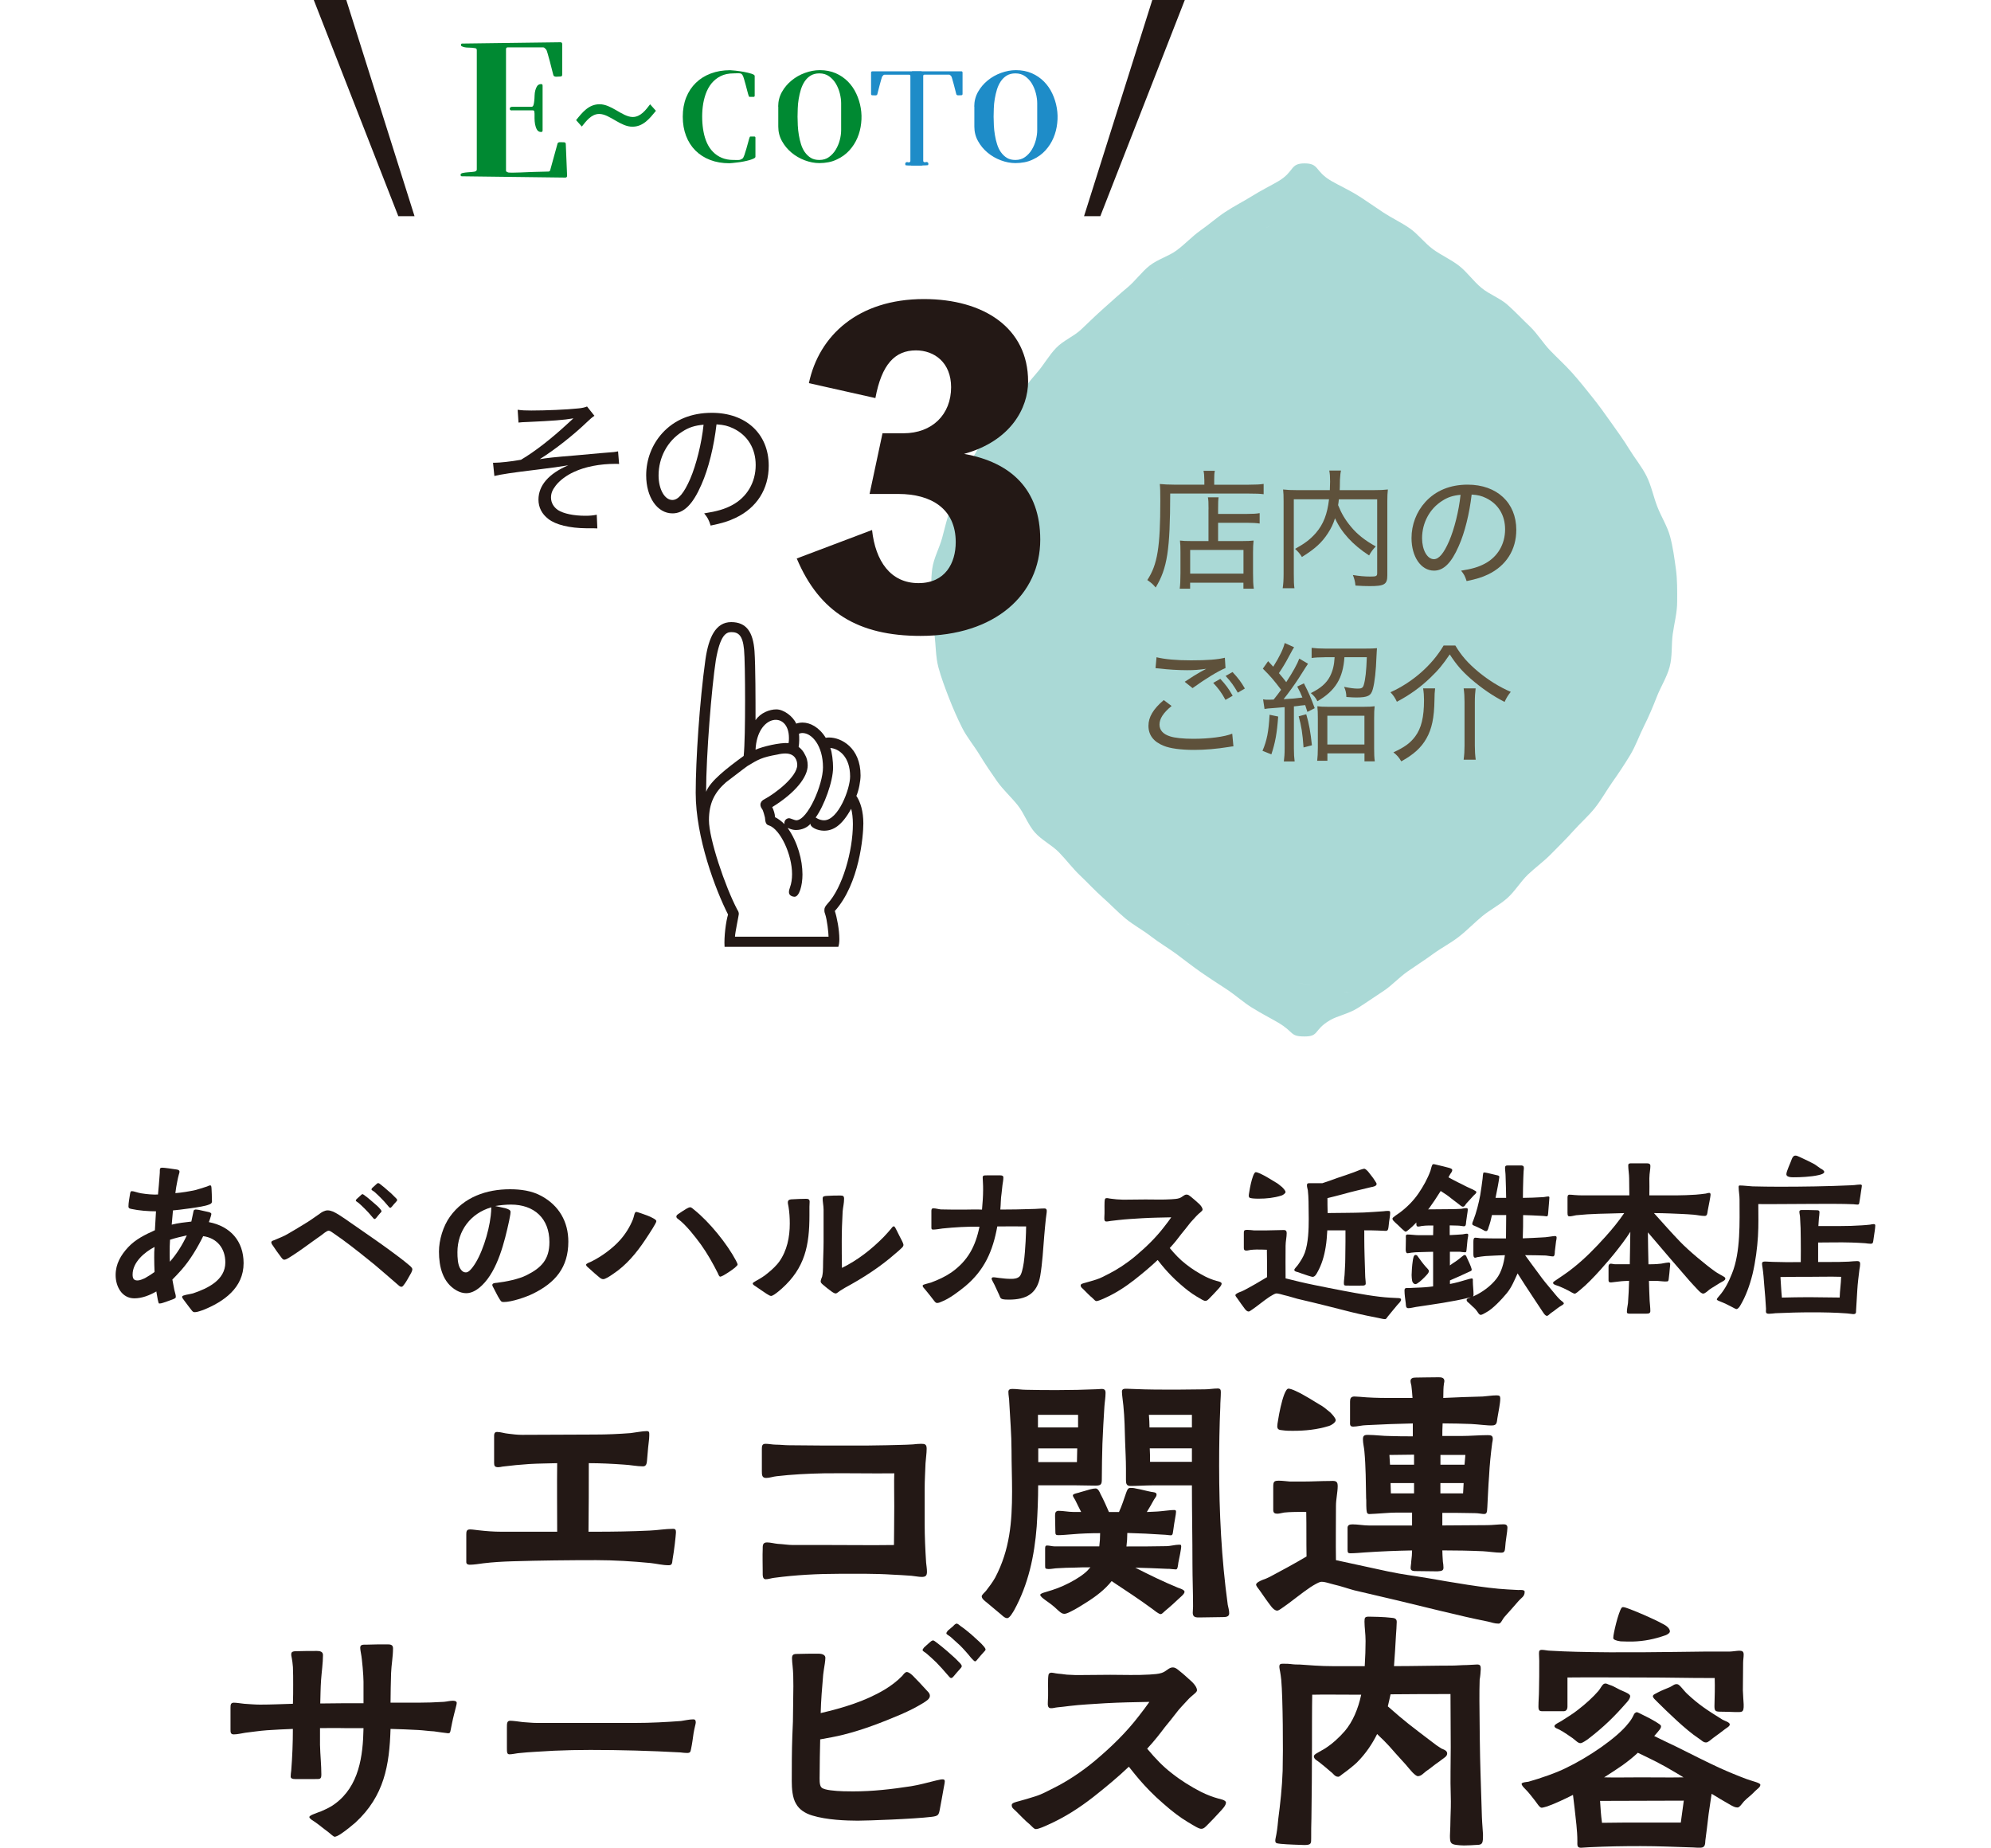
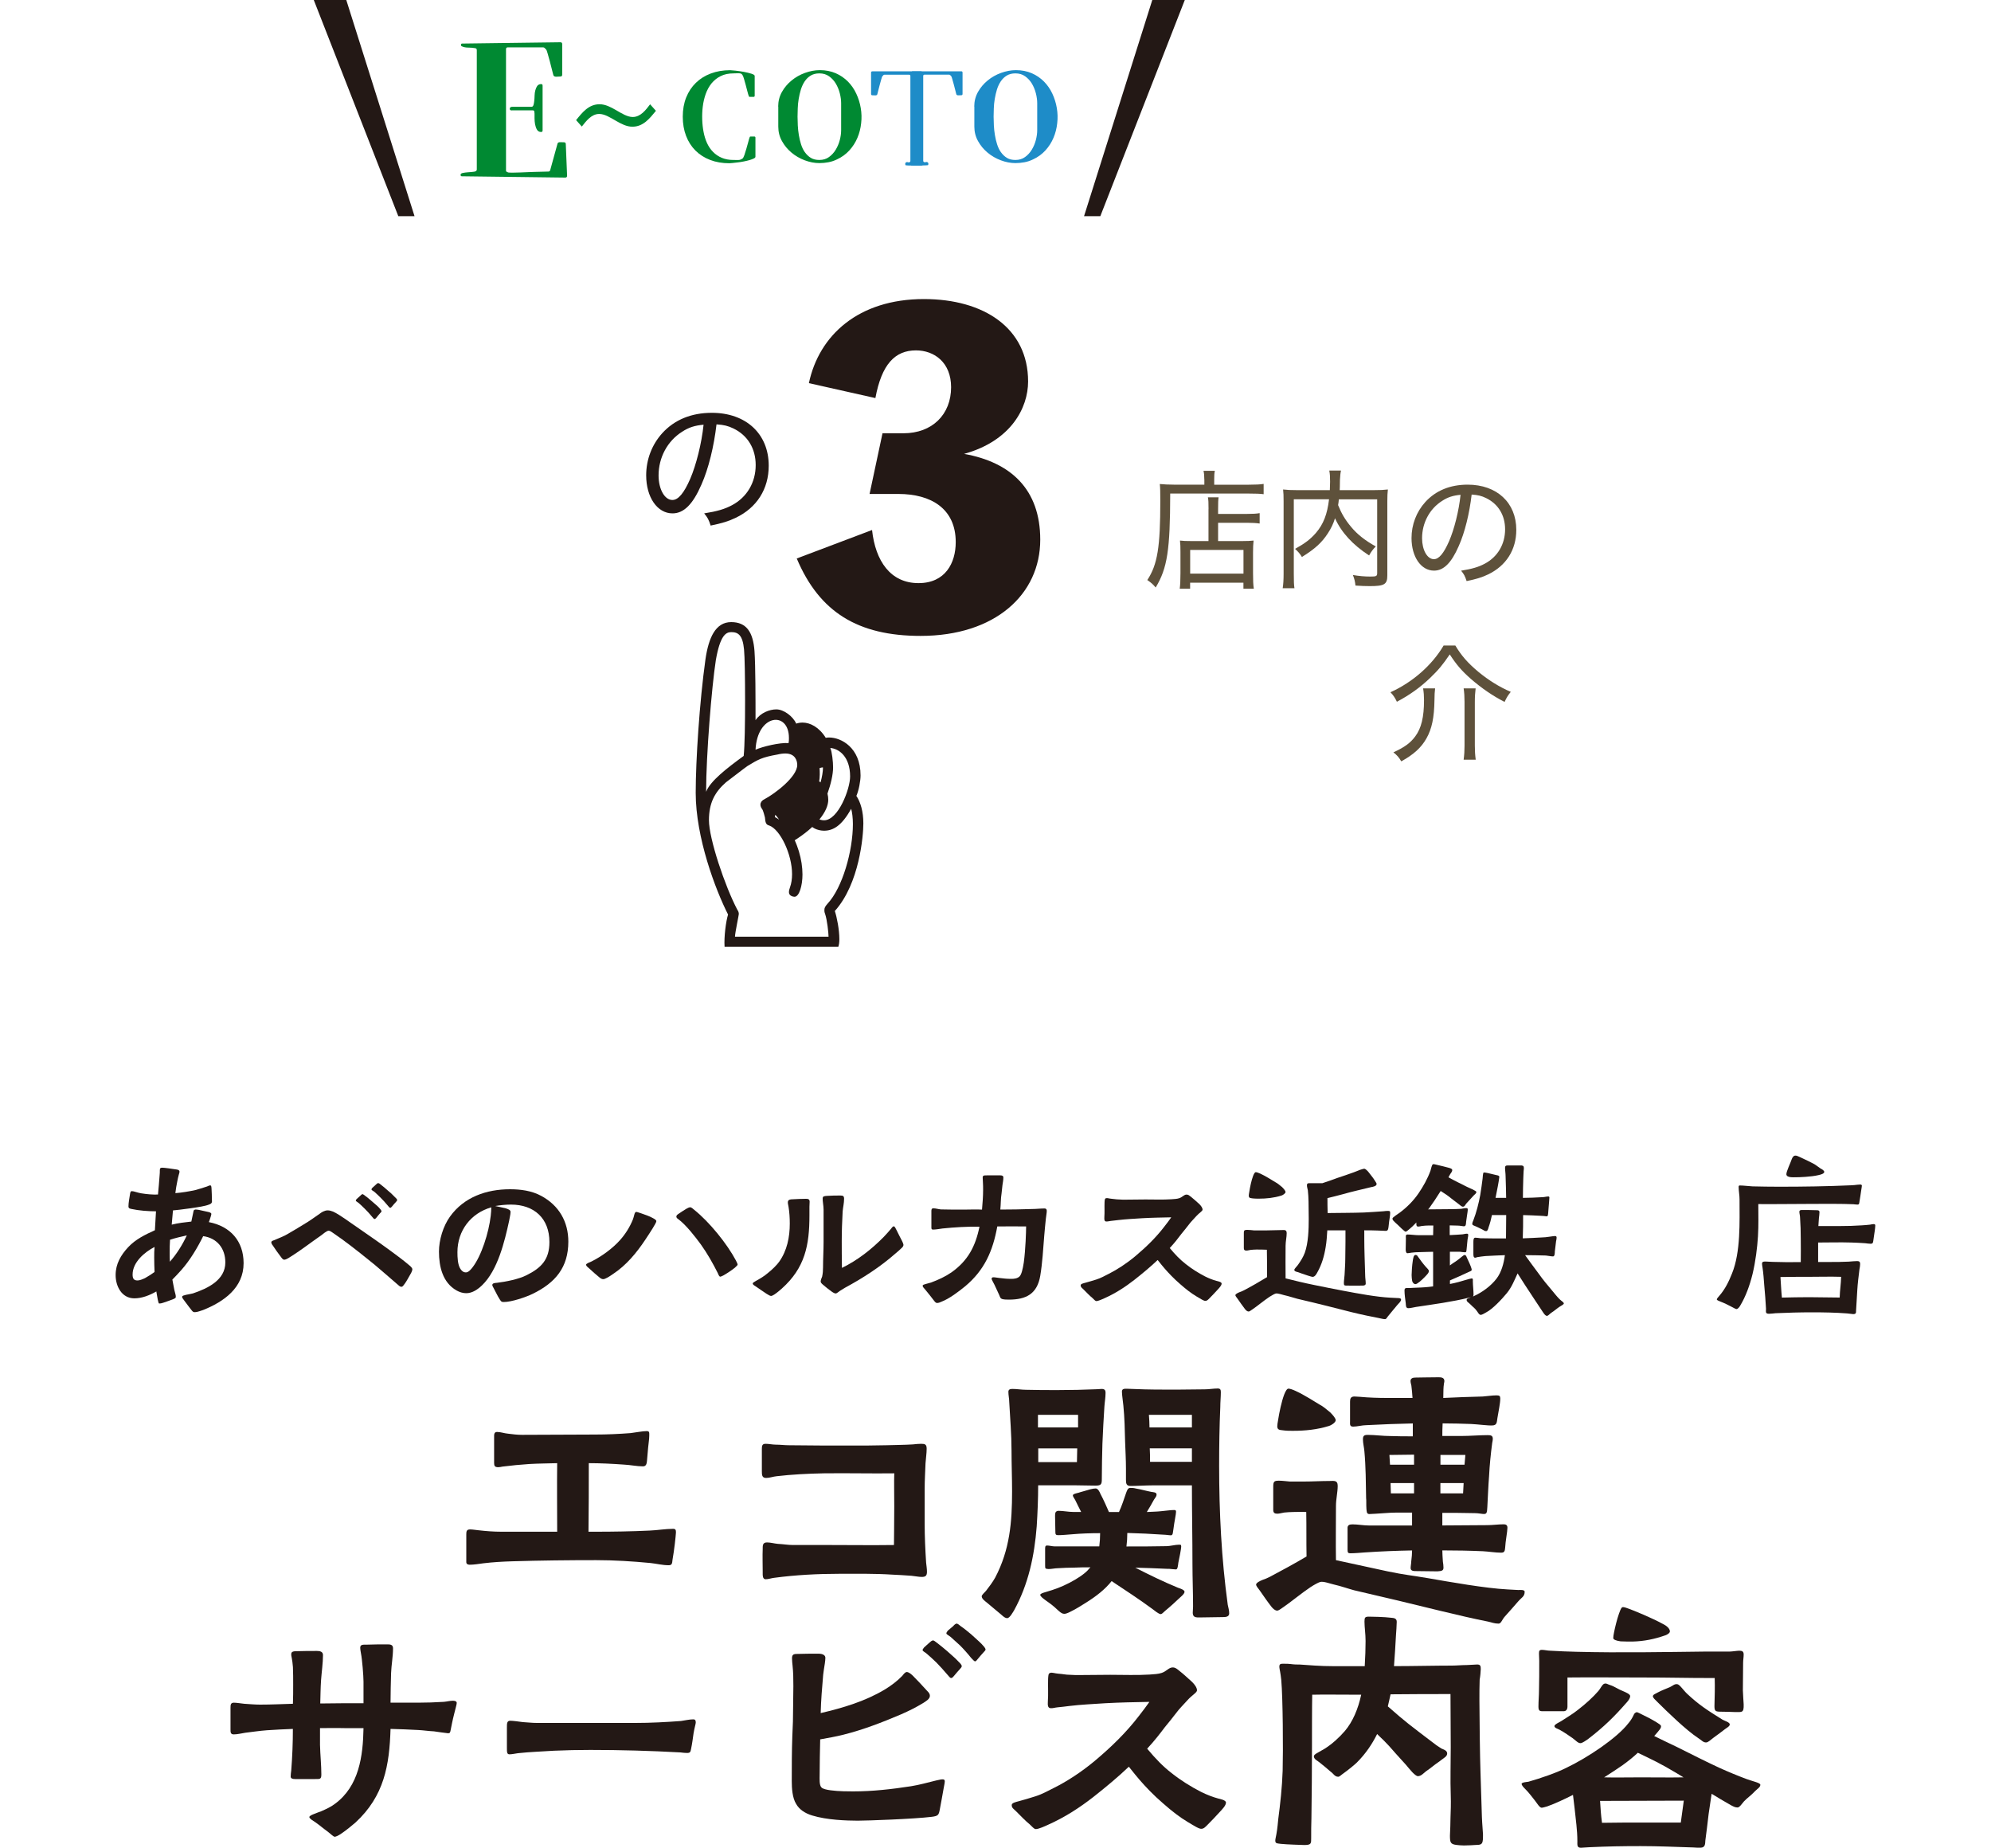
<svg xmlns="http://www.w3.org/2000/svg" version="1.1" id="レイヤー_1" x="0px" y="0px" viewBox="0 0 400 371.14" enable-background="new 0 0 400 371.14" xml:space="preserve">
  <g>
    <g>
      <g>
        <path fill="#231815" d="M38.54,263.24c-0.18-0.25-0.9-1.12-1.41-1.85c-0.29-0.43-0.58-0.69-0.54-0.94     c0.04-0.18,0.32-0.25,0.76-0.36c0.51-0.11,1.19-0.22,1.41-0.29c2.9-0.98,6.51-2.64,6.51-6.22c0-2.79-1.63-4.89-4.45-5.28     c-1.16,2.35-2.68,4.89-4.42,6.84c-0.58,0.65-1.16,1.27-1.77,1.88c0.14,0.69,0.25,1.41,0.4,2.1c0.18,0.8,0.29,0.94,0.29,1.38     c0,0.29-0.33,0.36-0.54,0.47c-0.65,0.25-1.41,0.51-2.03,0.72c-0.33,0.11-0.54,0.14-0.76,0.14c-0.14,0-0.18-0.33-0.29-0.76     c-0.14-0.65-0.25-1.48-0.29-1.66c-1.34,0.76-2.86,1.38-4.42,1.38c-2.53,0-3.76-2.42-3.76-4.67s1.05-4.02,2.53-5.61     c1.48-1.59,3.44-2.53,5.36-3.4l0.22-3.8c-1.52,0-3.44-0.14-4.92-0.47c-0.32-0.07-0.61-0.11-0.61-0.51c0-0.76,0.18-1.59,0.29-2.35     c0.04-0.22,0.07-0.72,0.36-0.72c0.22,0,0.51,0.07,0.72,0.14c0.51,0.14,0.87,0.25,1.16,0.29c1.12,0.18,2.24,0.29,3.4,0.25     c0.11-1.3,0.25-2.57,0.33-3.91c0.04-0.33,0.04-0.62,0.04-0.94c0-0.43,0.11-0.54,0.51-0.54s1.95,0.22,2.86,0.36     c0.25,0.04,0.58,0.11,0.58,0.43c0,0.22-0.07,0.36-0.14,0.62c-0.11,0.4-0.22,0.87-0.29,1.27c-0.18,0.8-0.29,1.59-0.4,2.43     c1.38-0.11,2.68-0.33,4.02-0.62c0.33-0.07,1.59-0.47,2.35-0.72c0.11-0.04,0.43-0.22,0.65-0.22c0.22,0.04,0.22,0.29,0.25,0.69     c0.04,0.76,0.07,1.45,0.07,2.17c0.04,0.47,0.07,0.76-0.54,0.98c-0.76,0.33-2.28,0.54-3.73,0.76c-1.56,0.22-3.08,0.4-3.55,0.43     c-0.07,0.94-0.18,1.92-0.25,2.86c1.3-0.33,2.61-0.47,3.94-0.62c0.04-0.22,0.22-0.98,0.33-1.56c0.07-0.4,0.14-0.69,0.18-0.72     c0.11-0.07,0.22-0.14,0.33-0.14c0.18,0,0.4,0.04,0.65,0.07c0.54,0.11,1.52,0.33,1.95,0.43c0.29,0.07,0.58,0.18,0.58,0.4     c0,0.14-0.07,0.33-0.14,0.58c-0.11,0.4-0.29,0.87-0.36,1.05c4.31,0.83,6.98,3.8,6.98,8.25c0,4.96-3.98,7.74-8.14,9.41     c-0.43,0.14-1.19,0.43-1.63,0.43C38.83,263.57,38.76,263.49,38.54,263.24z M29.13,256.73c0.72-0.4,1.48-0.9,1.92-1.23     c-0.04-0.98-0.07-1.92-0.07-2.9c0-0.72,0-1.45,0.07-2.13c-2.03,1.05-4.41,3.08-4.41,5.54c0,0.72,0.18,1.19,0.98,1.19     C28.05,257.2,28.59,256.98,29.13,256.73z M37.53,248.15c-1.12,0.25-2.28,0.51-3.37,0.87c-0.07,0.87-0.07,1.74-0.07,2.61     c0,0.62,0,1.23,0.04,1.81C35.5,251.88,36.66,250.03,37.53,248.15z" />
        <path fill="#231815" d="M79.98,258.1c-2.06-1.74-4.05-3.58-6.19-5.25c-2.21-1.77-4.45-3.55-6.8-5.14     c-0.18-0.14-0.72-0.51-0.94-0.51c-0.4,0-1.2,0.69-1.52,0.94c-1.95,1.34-3.84,2.82-5.83,4.09c-0.4,0.25-1.16,0.8-1.59,0.8     c-0.29,0-0.47-0.29-0.72-0.62c-0.58-0.76-1.12-1.52-1.52-2.14c-0.14-0.22-0.36-0.43-0.36-0.72c0-0.25,0.25-0.33,0.54-0.43     c0.91-0.4,2.03-0.8,2.82-1.3c1.05-0.61,2.1-1.23,3.15-1.88c1.09-0.65,2.13-1.38,3.15-2.1c0.25-0.18,0.47-0.36,0.72-0.47     c0.29-0.14,0.62-0.25,0.94-0.25c0.36,0,0.72,0.11,1.09,0.25c1.41,0.65,3.37,2.17,4.74,3.08c2.24,1.56,4.52,3.11,6.73,4.74     c1.27,0.94,2.53,1.85,3.76,2.9c0.22,0.18,0.69,0.54,0.69,0.87c0,0.18-0.11,0.51-0.32,0.87c-0.4,0.69-0.83,1.52-1.23,2.06     c-0.25,0.29-0.36,0.58-0.65,0.58C80.35,258.46,80.2,258.28,79.98,258.1z M74.74,244.39c-0.4-0.51-1.05-1.19-1.45-1.59     c-0.51-0.51-0.83-0.8-1.23-1.16c-0.32-0.25-0.54-0.33-0.58-0.47c0-0.11,0.07-0.22,0.18-0.33c0.22-0.22,0.54-0.47,0.72-0.65     c0.14-0.14,0.29-0.29,0.43-0.33c0.14,0,0.33,0.18,0.58,0.36c0.43,0.29,0.87,0.69,1.34,1.09c0.51,0.47,0.98,0.8,1.38,1.23     c0.22,0.25,0.51,0.54,0.54,0.76c0,0.11-0.14,0.25-0.29,0.4c-0.22,0.25-0.47,0.54-0.72,0.87c-0.14,0.14-0.25,0.29-0.36,0.29     C75.1,244.86,74.95,244.64,74.74,244.39z M77.89,242.14c-0.4-0.51-1.05-1.19-1.45-1.59c-0.51-0.51-0.83-0.8-1.23-1.16     c-0.32-0.25-0.54-0.29-0.58-0.47c0-0.11,0.07-0.22,0.18-0.33c0.22-0.22,0.54-0.47,0.72-0.65c0.14-0.14,0.29-0.29,0.43-0.29     c0.22,0,0.32,0.14,0.58,0.33c0.43,0.33,0.87,0.69,1.3,1.09c0.58,0.47,1.01,0.87,1.41,1.3c0.22,0.22,0.54,0.47,0.54,0.69     c0,0.11-0.14,0.25-0.29,0.43c-0.22,0.22-0.47,0.51-0.72,0.83c-0.14,0.14-0.25,0.29-0.36,0.29     C78.25,242.61,78.1,242.4,77.89,242.14z" />
        <path fill="#231815" d="M100.4,261c-0.47-0.72-0.76-1.41-1.2-2.21c-0.14-0.29-0.32-0.54-0.29-0.69c0-0.4,0.65-0.4,0.94-0.43     c1.81-0.22,4.34-0.72,5.93-1.52c2.97-1.48,4.6-3.15,4.6-6.66c0-4.74-3.04-7.53-7.74-7.53c-1.05,0-2.13,0.11-3.15,0.29     c0.62,0.14,1.45,0.29,2.14,0.47c0.54,0.18,0.94,0.33,0.94,0.72c0,0.54-0.22,1.27-0.29,1.81c-0.91,4.16-2.28,9.88-5.43,12.92     c-0.87,0.83-1.95,1.59-3.19,1.59c-0.69,0-1.34-0.22-1.92-0.54c-2.82-1.59-3.55-4.81-3.55-7.82c0-2.32,0.83-5.1,2.21-7.02     c2.82-3.94,7.35-5.5,12.05-5.5c2.14,0,4.38,0.29,6.3,1.34c3.55,1.92,5.43,5.17,5.43,9.19c0,5.17-2.61,8.25-7.13,10.46     c-1.41,0.69-4.27,1.66-5.83,1.66C100.73,261.54,100.66,261.39,100.4,261z M94.94,254.56c1.77-2.28,3.26-6.95,3.65-10.35     c0.07-0.62,0.11-1.19,0.11-1.7c-4.13,1.19-6.8,4.7-6.8,9.01c0,1.01,0.04,2.53,0.61,3.37c0.22,0.33,0.54,0.69,1.09,0.69     C94.14,255.6,94.69,254.88,94.94,254.56z" />
        <path fill="#231815" d="M120.42,256.58c-0.76-0.65-1.27-1.05-1.99-1.74c-0.4-0.36-0.65-0.51-0.69-0.8c0-0.25,0.94-0.58,1.09-0.65     c2.03-1.01,4.23-2.61,5.75-4.31c1.09-1.23,1.95-2.61,2.57-4.13c0.07-0.22,0.22-0.65,0.29-0.98c0.07-0.29,0.18-0.54,0.4-0.54     c0.14,0,0.51,0.14,0.98,0.29c0.72,0.25,1.7,0.58,2.32,0.94c0.43,0.22,0.72,0.43,0.72,0.62c0,0.14-0.11,0.36-0.25,0.62     c-0.18,0.33-0.4,0.65-0.51,0.87c-0.47,0.76-0.98,1.52-1.48,2.28c-1.74,2.61-3.8,5.1-6.44,6.84c-0.22,0.14-0.72,0.51-1.2,0.76     c-0.32,0.18-0.61,0.29-0.8,0.29C120.89,256.94,120.64,256.76,120.42,256.58z M144.2,255.71c-0.98-1.95-2.1-3.94-3.4-5.75     c-1.16-1.59-2.97-3.91-4.52-5.07c-0.18-0.11-0.4-0.29-0.4-0.51c0-0.29,0.25-0.43,0.47-0.58c0.29-0.22,1.05-0.69,1.56-1.01     c0.29-0.18,0.58-0.29,0.76-0.29c0.25,0,0.61,0.36,0.8,0.51c3.04,2.43,6.59,6.8,8.39,10.2c0.07,0.18,0.33,0.62,0.33,0.8     c0,0.11-0.22,0.33-0.54,0.62c-0.62,0.51-1.66,1.19-2.32,1.56c-0.29,0.14-0.51,0.25-0.61,0.25     C144.45,256.44,144.31,255.93,144.2,255.71z" />
        <path fill="#231815" d="M154.01,259.88c-0.72-0.51-1.38-0.9-2.13-1.45c-0.29-0.22-0.65-0.33-0.65-0.65     c0-0.11,0.29-0.29,0.61-0.47c0.91-0.51,1.66-0.94,2.46-1.63c0.91-0.72,1.77-1.59,2.24-2.24c1.59-2.24,2.13-4.96,2.13-7.67     c0-1.09-0.07-2.28-0.25-3.37c-0.04-0.29-0.14-0.58-0.14-0.87c0-0.43,0.25-0.58,0.65-0.62c0.91-0.07,2.53-0.11,2.97-0.11     c0.4,0,0.76,0.04,0.76,0.58c0,0.33-0.04,0.65-0.04,1.01v1.74c0,6.01-0.9,10.53-5.54,14.69c-0.25,0.22-0.91,0.8-1.45,1.16     c-0.29,0.18-0.54,0.33-0.72,0.33C154.7,260.31,154.34,260.09,154.01,259.88z M167.19,259.51c-0.72-0.51-1.38-1.05-1.88-1.48     c-0.25-0.22-0.43-0.4-0.43-0.62c0-0.33,0.18-0.69,0.29-0.98c0.14-0.62,0.18-1.27,0.18-1.85c0-1.7,0.11-3.4,0.11-5.14v-6.48     c0-0.76-0.22-1.77-0.18-2.24c0-0.47,0.36-0.47,0.87-0.51c0.98-0.07,1.81-0.07,2.71-0.07c0.51,0,0.72,0.11,0.72,0.65     c0,0.9-0.22,1.7-0.29,2.57c-0.11,2.03-0.18,3.98-0.18,5.93c0,1.77,0,3.11,0.04,5.39c3.22-1.59,5.94-3.73,8.43-6.26     c0.51-0.54,1.01-1.09,1.48-1.66c0.18-0.25,0.36-0.47,0.54-0.43c0.14,0,0.36,0.43,0.54,0.8c0.32,0.69,0.72,1.41,1.12,2.21     c0.14,0.29,0.25,0.58,0.25,0.69c0,0.22-0.11,0.4-0.29,0.58c-0.4,0.4-0.87,0.8-1.3,1.16c-3.08,2.71-6.51,4.92-10.13,6.88     c-0.22,0.14-0.69,0.43-1.01,0.62c-0.29,0.18-0.65,0.54-0.87,0.54C167.66,259.8,167.4,259.66,167.19,259.51z" />
        <path fill="#231815" d="M187.61,261.21c-0.51-0.69-1.09-1.38-1.7-2.14c-0.32-0.4-0.54-0.54-0.54-0.8c0-0.22,0.29-0.25,0.62-0.36     c0.4-0.11,0.87-0.25,1.05-0.29c1.45-0.54,2.82-1.16,4.09-2.03c3.33-2.35,4.85-5.25,5.65-9.19c-2.5-0.04-4.96,0.11-7.42,0.36     c-0.54,0.07-1.34,0.22-1.88,0.22c-0.4,0-0.36-0.22-0.36-0.62v-3.11c0-0.29,0.04-0.54,0.4-0.54c0.51,0,1.01,0.18,1.52,0.22     c1.52,0.04,3.04,0.04,4.56,0.04c1.23,0,2.5-0.07,3.69,0c0.11-1.34,0.22-2.61,0.22-3.91c0-0.54,0-1.09-0.04-1.63     c0-0.25-0.04-0.58-0.04-0.83c-0.04-0.51,0.25-0.51,0.83-0.51h2.71c0.32,0,0.61,0.07,0.61,0.43c0,0.51-0.11,1.01-0.18,1.52     c-0.07,0.58-0.11,1.12-0.18,1.66c-0.18,1.09-0.14,2.17-0.25,3.26c2.1,0,4.2-0.04,6.33-0.11c0.83,0,1.74-0.11,2.57-0.11     c0.29,0,0.43,0.18,0.43,0.47c0,0.47-0.14,1.05-0.18,1.56c-0.14,1.16-0.22,2.32-0.33,3.47c-0.22,2.71-0.36,5.39-0.8,8.03     c-0.62,3.62-2.82,4.78-6.3,4.78c-0.36,0-1.19,0-1.48-0.18c-0.29-0.14-0.33-0.47-0.47-0.76c-0.29-0.58-0.51-1.16-0.94-2.03     c-0.29-0.62-0.61-1.05-0.58-1.27c0.04-0.18,0.18-0.25,0.36-0.25c0.36,0,0.8,0.11,1.19,0.14c0.83,0.11,1.59,0.18,2.42,0.18     c0.54,0,1.23-0.07,1.66-0.51c0.36-0.36,0.62-1.41,0.83-2.75c0.36-2.64,0.47-6.26,0.47-7.27c-1.92,0-3.87-0.04-5.79,0     c-0.9,4.96-2.57,8.76-6.44,12.01c-1.34,1.09-3.18,2.5-4.78,3.11c-0.22,0.11-0.58,0.25-0.83,0.25     C188,261.76,187.82,261.47,187.61,261.21z" />
        <path fill="#231815" d="M219.46,260.71c-0.54-0.43-1.19-1.12-1.81-1.74c-0.29-0.29-0.54-0.4-0.54-0.8c0-0.29,0.54-0.4,0.94-0.51     c0.76-0.22,1.45-0.4,2.21-0.65c0.91-0.29,1.66-0.72,2.53-1.16c1.59-0.8,3.51-2.03,5.28-3.51c2.24-1.88,4.2-3.8,5.86-5.97     c0.51-0.65,0.98-1.27,1.38-1.85c-1.95,0.04-3.91,0.07-5.83,0.18c-1.66,0.11-3.22,0.18-4.74,0.36c-0.61,0.07-1.12,0.14-1.56,0.18     c-0.4,0.04-0.62,0.14-0.98,0.11c-0.33-0.04-0.36-0.36-0.33-0.9c0.07-0.98,0-1.92,0.04-2.97c0.04-0.4,0-0.72,0.29-0.8     s0.58,0.07,1.09,0.11c0.58,0.04,0.94,0.14,1.52,0.14c0.43,0.04,0.83,0.04,1.23,0.04c1.41,0,2.75-0.04,4.09-0.04     c1.84,0,3.51,0.07,5.21-0.04c0.61-0.04,1.16-0.07,1.59-0.22c0.65-0.22,0.94-0.72,1.45-0.72c0.36,0,0.54,0.18,0.87,0.43     c0.65,0.51,1.09,0.94,1.7,1.48c0.36,0.36,0.65,0.76,0.65,1.12c0,0.29-0.72,0.69-1.23,1.27c-0.54,0.62-1.12,1.16-1.56,1.77     c-0.47,0.62-0.98,1.23-1.45,1.81c-0.65,0.87-1.41,1.85-2.35,2.86c1.12,1.34,2.06,2.32,3.22,3.22c1.23,0.98,2.57,1.81,3.91,2.5     c0.72,0.36,1.56,0.69,2.24,0.87c0.29,0.07,1.05,0.22,1.05,0.54c0,0.4-0.47,0.87-0.94,1.38c-0.54,0.58-0.83,0.9-1.48,1.56     c-0.29,0.29-0.51,0.54-0.83,0.54c-0.29,0.04-0.9-0.36-1.81-0.9c-1.09-0.65-2.06-1.41-3.26-2.46c-1.27-1.09-2.35-2.24-3.08-3.08     c-0.36-0.43-0.87-1.01-1.45-1.77c-1.41,1.34-2.97,2.64-4.67,3.98c-1.81,1.41-3.73,2.68-6.08,3.73c-0.33,0.14-1.16,0.54-1.56,0.54     C220.04,261.36,219.82,261.03,219.46,260.71z" />
        <path fill="#231815" d="M276.86,264.72c-1.66-0.33-2.68-0.51-5.36-1.16c-3.87-0.98-6.19-1.59-10.86-2.68     c-0.69-0.18-1.77-0.54-2.61-0.72c-0.47-0.11-1.34-0.43-1.74-0.33c-0.25,0.07-0.72,0.33-1.23,0.65c-1.09,0.72-2.53,1.92-3.44,2.53     c-0.36,0.25-0.61,0.43-0.76,0.43c-0.29,0-0.54-0.25-0.72-0.47c-0.54-0.69-1.05-1.45-1.48-2.06c-0.29-0.36-0.47-0.62-0.47-0.76     c0.04-0.25,0.54-0.47,0.8-0.58c0.33-0.11,0.65-0.25,0.94-0.4c1.45-0.76,3.15-1.74,4.63-2.64c0-1.84,0-3.69-0.04-5.5     c-0.43-0.04-1.74-0.04-2.13-0.04c-0.4,0-0.76,0.04-1.12,0.07c-0.29,0.04-0.58,0.14-0.87,0.14c-0.32,0-0.51-0.11-0.51-0.47v-2.93     c0-0.22-0.04-0.54,0.18-0.69c0.18-0.07,0.36-0.07,0.54-0.07c0.47,0,0.9,0.07,1.37,0.11h2.21c1.09,0,2.17-0.07,3.26-0.07     c0.54,0,1.05-0.14,1.05,0.62c0,0.8-0.22,1.66-0.22,2.53c0,2.17-0.04,4.38,0,6.55c1.88,0.47,3.62,0.9,5.79,1.34     c2.32,0.47,3.55,0.72,5.86,1.16c3.08,0.58,6.59,1.23,9.37,1.38l1.38,0.07c0.22,0,0.8,0,0.8,0.29c0,0.4-0.4,0.69-0.8,1.16     c-0.62,0.72-1.3,1.59-1.88,2.28c-0.18,0.22-0.29,0.51-0.54,0.51C277.95,264.98,277.4,264.83,276.86,264.72z M251.53,240.7     c-0.25-0.04-0.47-0.07-0.54-0.18c-0.07-0.07-0.11-0.22-0.11-0.33c0-0.14,0.04-0.43,0.11-0.8c0.14-0.94,0.43-2.32,0.76-3.18     c0.18-0.47,0.36-0.76,0.54-0.76c0.18,0,0.51,0.11,0.91,0.29c1.05,0.47,2.57,1.45,3.11,1.77c0.25,0.11,0.8,0.54,1.27,0.94     c0.36,0.36,0.69,0.76,0.69,0.98c0,0.29-0.58,0.65-0.83,0.72c-1.52,0.47-3.04,0.62-4.52,0.62     C252.69,240.77,252,240.77,251.53,240.7z M269.99,257.74c0-0.54,0.11-1.12,0.14-1.66c0.04-1.05,0.14-2.13,0.14-3.18     c0-1.12,0.04-2.28,0.04-3.44v-2.32h-3.65c-0.07,1.12-0.14,2.28-0.33,3.37c-0.29,1.81-0.8,3.51-1.63,4.99     c-0.22,0.4-0.51,0.98-1.01,0.98c-0.07,0-0.47-0.11-0.91-0.25c-0.76-0.25-1.74-0.58-1.99-0.69c-0.25-0.07-0.76-0.14-0.76-0.47     c0-0.22,0.58-0.76,0.72-0.98c0.54-0.76,1.05-1.56,1.38-2.43c0.72-1.99,0.8-4.74,0.8-6.84c0-1.16-0.04-2.32-0.04-3.47     c0-0.76-0.07-1.52-0.14-2.28c-0.07-0.33-0.18-0.65-0.18-0.98c0-0.47,0.29-0.43,0.69-0.43h2.42c1.16-0.36,1.99-0.69,3-1.05     c1.09-0.36,2.17-0.72,3.26-1.12c0.25-0.07,0.8-0.33,1.3-0.51c0.36-0.11,0.69-0.22,0.87-0.22c0.14,0,0.43,0.22,0.76,0.58     c0.36,0.51,0.98,1.19,1.3,1.74c0.22,0.33,0.4,0.62,0.4,0.72c0,0.47-0.72,0.58-1.09,0.65c-1.92,0.47-3.87,0.9-5.79,1.45     c-1.01,0.29-2.03,0.51-3,0.76c0,0.94,0,1.95,0.04,3c1.27,0,2.53-0.04,3.8-0.04c1.16,0,2.35-0.04,3.51-0.07     c1.16-0.04,2.71-0.18,3.91-0.25c0.29-0.04,0.58-0.07,0.87-0.07c0.4,0,0.47,0.04,0.47,0.43c0,0.25-0.04,0.51-0.07,0.76     c-0.11,0.65-0.18,1.3-0.25,1.95c-0.07,0.54-0.11,0.87-0.58,0.87c-0.54,0-1.12-0.07-1.66-0.07c-0.87-0.04-1.77-0.04-2.64-0.04     v1.59c0,2.46,0.11,4.96,0.18,7.45c0,0.54,0.11,1.12,0.11,1.66c0,0.33-0.36,0.4-0.58,0.4c-1.12,0.04-2.21,0-3.29,0     C270.09,258.25,269.99,258.14,269.99,257.74z" />
        <path fill="#231815" d="M309.91,263.46c-1.19-1.81-2.46-3.69-3.54-5.36c-0.4-0.65-0.94-1.48-1.48-2.32     c-0.69,1.48-1.19,2.79-2.17,3.98c-1.01,1.23-2.89,3.22-4.12,3.84c-0.29,0.14-0.8,0.51-1.12,0.51c-0.33,0-0.54-0.47-0.76-0.76     c-0.43-0.62-0.83-0.83-1.23-1.27c-0.4-0.43-0.9-0.62-0.83-1.01c0.04-0.25,0.32-0.29,0.83-0.47c-0.11,0-0.18,0.04-0.29,0.04     c-3.51,0.87-7.17,1.34-10.71,1.88c-0.51,0.07-1.05,0.25-1.56,0.25c-0.54,0-0.47-0.62-0.51-1.01c-0.11-0.83-0.25-1.74-0.25-2.57     c0-0.29,0.11-0.47,0.4-0.47c0.4,0,1.01,0,1.34-0.04c1.01-0.04,2.06-0.07,3.11-0.18l0.9-0.11v-6.95c-0.76,0-1.23,0.04-2.68,0.07     c-0.58,0-1.16,0.04-1.7,0.11c-0.29,0.04-0.54,0.11-0.8,0.11s-0.33-0.47-0.33-0.72l0.04-2.24c0-0.33-0.14-0.8,0.33-0.8     c0.76,0,1.52,0.14,2.28,0.14h2.86l0.04-1.95h-0.83c-0.54,0-1.05,0.04-1.56,0.11c-0.22,0.04-0.43,0.11-0.65,0.11     c-0.4,0-0.4-0.43-0.36-0.83c-0.51,0.54-1.01,1.01-1.41,1.34c-0.33,0.29-0.61,0.51-0.76,0.51c-0.14,0-0.47-0.33-0.83-0.65     c-0.47-0.47-1.01-0.98-1.23-1.16c-0.36-0.36-0.58-0.51-0.58-0.83c0-0.25,1.23-0.98,1.48-1.19c1.41-1.05,2.75-2.39,3.76-3.87     c0.94-1.38,1.81-2.93,2.39-4.52c0.04-0.18,0.14-0.51,0.22-0.8c0.11-0.29,0.14-0.54,0.4-0.54c0.22,0,0.54,0.11,0.87,0.18     c0.72,0.18,1.45,0.33,2.17,0.54c0.4,0.11,0.72,0.22,0.72,0.47c0,0.36-0.33,0.65-0.4,0.8l-0.36,0.65c1.23,0.69,2.5,1.3,3.73,1.92     c0.29,0.14,1.88,0.8,1.88,1.01c0,0.29-0.32,0.51-0.51,0.69l-1.52,1.66c-0.25,0.29-0.25,0.54-0.61,0.62     c-0.29,0.04-0.58-0.25-0.8-0.43l-1.52-1.16c-0.69-0.58-1.45-1.09-2.21-1.56c-0.8,1.27-1.63,2.53-2.35,3.51l-0.18,0.18     c1.52,0,3.04-0.04,4.56-0.04c0.69,0,1.41-0.04,2.1-0.07c0.32-0.04,0.65-0.14,0.98-0.14c0.29,0,0.33,0.07,0.33,0.36     c0,0.29-0.25,1.63-0.33,2.39c-0.04,0.54-0.04,0.9-0.47,0.9c-0.22,0-0.72-0.14-1.27-0.14c-0.47,0-1.05-0.04-1.56-0.04v1.95     c1.05-0.04,1.88-0.11,2.39-0.14c0.33,0,0.69-0.14,1.01-0.14c0.18,0,0.32,0,0.32,0.25c0,0.33-0.11,0.65-0.14,0.98     c-0.04,0.54-0.11,1.19-0.18,1.85c-0.07,0.47,0,0.65-0.36,0.65c-0.29,0-0.72-0.07-1.01-0.11h-1.99v2.75     c0.4-0.29,0.72-0.54,1.16-0.8c0.94-0.62,1.52-1.3,1.81-1.3c0.25,0,0.36,0.33,0.43,0.51c0.11,0.29,0.54,1.09,0.8,1.81     c0.11,0.29,0.18,0.54,0.18,0.62c0,0.29-0.25,0.29-0.43,0.4c-1.34,0.65-2.64,1.19-3.94,1.77v0.72c0.58-0.11,1.16-0.25,1.74-0.4     c0.47-0.11,2.35-0.72,2.64-0.72c0.29,0,0.22,0.36,0.22,0.54c0,0.9,0.14,1.81,0.14,2.71c0,0.18-0.04,0.33-0.14,0.4     c1.95-0.87,3.62-2.14,4.74-3.58c1.01-1.3,1.48-3.11,1.7-4.74c-1.27,0.04-2.57,0.11-3.91,0.18c-0.58,0.04-1.09,0.14-1.66,0.22     c-0.11,0.04-0.25,0.11-0.4,0.11c-0.33,0-0.36-0.36-0.36-0.76v-2.43c0-0.54,0.07-0.83,0.4-0.83c0.32,0,0.69,0.07,1.01,0.11     c1.7,0.04,3.44,0.04,5.14,0.04c0-1.85,0.04-3.47,0.04-4.7h-2.86c-0.18,0.87-0.4,1.7-0.69,2.5c-0.04,0.22-0.22,0.72-0.4,0.72     c-0.36,0.04-0.51-0.14-0.87-0.33c-0.47-0.22-1.01-0.51-1.3-0.62c-0.32-0.14-0.65-0.22-0.69-0.43c-0.04-0.22,0.14-0.65,0.22-0.8     c0.61-1.59,1.05-3.33,1.38-5.07c0.22-1.3,0.32-2.21,0.47-3.29c0.04-0.25,0.04-1.23,0.25-1.23c0.25,0,0.4,0.04,0.76,0.11     c0.65,0.14,1.23,0.29,1.81,0.43c0.18,0.04,0.54,0.07,0.54,0.36c0,0.22-0.25,1.56-0.29,1.81c-0.14,0.8-0.33,1.59-0.47,2.39h2.13     c-0.04-1.45-0.04-2.9-0.11-4.34c0-0.54-0.11-1.19-0.11-1.7c0-0.36,0.14-0.47,0.51-0.47h2.61c0.29,0,0.65,0,0.65,0.43     c0.04,0.22-0.04,0.51-0.04,0.72c-0.04,0.54-0.04,1.09-0.07,1.63c-0.04,1.23-0.07,2.5-0.07,3.73c1.3,0,2.61-0.07,3.91-0.14     c0.4,0,0.83-0.14,1.19-0.14c0.11,0,0.22,0.04,0.22,0.22c0,0.11-0.04,0.33-0.04,0.58c-0.04,0.65-0.11,1.34-0.18,2.21     c-0.04,0.54-0.04,0.98-0.32,0.98c-0.4-0.04-0.83-0.11-1.23-0.11c-1.16-0.07-2.35-0.11-3.51-0.14c0,1.56,0,3.11-0.07,4.67     c1.27-0.04,2.57-0.11,3.84-0.18c0.47,0,0.98-0.07,1.48-0.14c0.4-0.04,0.8-0.14,1.19-0.14c0.14,0,0.29,0.04,0.29,0.33     c0,0.25-0.07,0.51-0.11,0.72c-0.11,0.69-0.14,1.38-0.25,2.06c0,0.25,0,0.98-0.36,0.98c-0.43,0-0.98-0.14-1.45-0.18     c-1.41-0.04-2.79-0.07-4.16-0.07c0.9,1.27,1.7,2.32,2.71,3.69c0.98,1.38,1.7,2.21,2.79,3.51c0.43,0.51,0.87,1.09,1.41,1.63     c0.43,0.43,0.83,0.58,0.87,0.87c0,0.18-0.43,0.4-0.9,0.69c-0.54,0.36-1.01,0.8-1.63,1.19c-0.4,0.29-0.58,0.58-0.87,0.62     C310.42,264.25,310.23,263.93,309.91,263.46z M283.71,257.31c-0.07-0.36-0.11-0.9-0.11-1.19c0-0.4,0.07-1.92,0.25-3     c0.07-0.33,0.14-1.05,0.54-1.05c0.22,0,0.36,0.14,0.47,0.33c0.51,0.72,1.01,1.41,1.59,2.06c0.14,0.18,0.61,0.58,0.61,0.8     c0,0.22-0.07,0.4-0.22,0.58c-0.22,0.29-0.94,1.05-1.59,1.59c-0.36,0.29-0.69,0.51-0.87,0.51     C284,257.92,283.82,257.63,283.71,257.31z" />
-         <path fill="#231815" d="M326.85,263.53c0-0.58,0.14-1.19,0.22-1.77c0.11-1.48,0.18-3,0.22-4.49c-0.69,0.04-1.3,0.04-2.03,0.14     c-0.54,0.07-1.09,0.14-1.52,0.18c-0.33,0.04-0.58-0.04-0.58-0.43v-2.79c0-0.36,0.22-0.54,0.43-0.54c0.29,0,0.58,0.11,0.87,0.11     h2.97l0.11-6.51c-0.94,1.48-2.06,2.93-3.22,4.38c-0.76,0.94-4.34,5.25-6.8,7.24c-0.54,0.43-0.91,0.8-1.16,0.8     c-0.25,0-1.05-0.51-1.27-0.62c-0.65-0.33-1.3-0.65-1.95-0.9c-0.29-0.11-1.12-0.29-1.12-0.62c0-0.25,0.25-0.33,0.65-0.62     c1.27-0.9,1.92-1.23,3.58-2.57c2.21-1.77,4.27-3.87,6.22-6.04c1.38-1.52,2.71-3.15,3.84-4.81c-1.7,0.04-3.44,0.11-5.14,0.14     c-1.56,0.04-2.97,0.14-4.52,0.29c-0.43,0.07-0.9,0.22-1.3,0.22c-0.33,0-0.43-0.11-0.43-0.69v-2.86c0-0.36-0.04-0.8,0.4-0.8     c0.33,0,0.65,0.04,0.98,0.07c0.54,0.04,1.05,0.07,1.59,0.07h9.45c0-1.19-0.04-2.32-0.04-3.44c0-0.76-0.18-1.81-0.18-2.53     c0-0.47,0.22-0.47,0.76-0.47h2.86c0.47,0,0.83,0.04,0.83,0.54c0,0.29-0.04,0.58-0.07,0.87c-0.07,0.54-0.14,1.09-0.14,1.63     c0,1.34,0.04,1.92,0,3.4h5.43c1.3,0,2.61-0.07,3.87-0.14c0.69-0.04,1.34-0.14,2.03-0.22c0.22-0.04,0.47-0.14,0.72-0.14     c0.22,0,0.25,0.22,0.25,0.4c0,0.25-0.36,2.1-0.58,3.22c-0.07,0.36-0.04,1.01-0.58,1.01c-0.76,0-1.45-0.18-2.24-0.25     c-1.7-0.14-3.19-0.18-4.78-0.25c-1.05-0.04-2.13-0.07-3.19-0.07c1.85,2.06,3.44,3.87,5.25,5.75c1.77,1.85,5.28,4.74,7.02,5.97     c0.51,0.36,1.05,0.62,1.56,0.94c0.22,0.11,0.51,0.22,0.51,0.54c0,0.33-0.83,0.65-1.16,0.87c-0.58,0.4-1.27,0.76-2.06,1.3     c-0.25,0.22-0.87,0.8-1.23,0.8c-0.36,0-0.8-0.47-1.01-0.69c-0.69-0.69-1.16-1.27-1.74-1.88c-2.13-2.46-5.72-6.59-8.36-9.73     c0.04,2.13,0.04,4.27,0.11,6.41c0.51,0,1.16,0,1.66-0.04c0.72-0.04,1.12-0.11,1.81-0.25c0.11,0,0.43-0.07,0.65-0.07     c0.14,0,0.25,0.14,0.25,0.29c0,0.25-0.04,0.51-0.07,0.8c-0.04,0.58-0.14,1.52-0.22,2.14c-0.04,0.33-0.04,0.58-0.4,0.58     c-0.54,0.04-1.2-0.07-1.88-0.11h-1.7c0.04,1.34,0.07,2.61,0.14,3.98c0.04,0.69,0.14,1.38,0.14,2.06c0,0.43-0.25,0.54-0.8,0.54     h-3.37C327.14,263.86,326.85,263.86,326.85,263.53z" />
        <path fill="#231815" d="M348,262.55c-0.8-0.43-1.56-0.8-2.39-1.12c-0.14-0.07-0.69-0.25-0.69-0.4c0-0.25,0.36-0.54,0.51-0.76     c1.16-1.34,1.88-2.82,2.53-4.45c1.77-4.34,1.52-10.39,1.52-14.95c0-0.83-0.18-1.63-0.18-2.46c0-0.18,0.04-0.29,0.22-0.29     c0.83,0,1.7,0.14,2.57,0.18c1.77,0.04,3.55,0.07,5.32,0.07c4.85,0,9.7-0.07,14.55-0.29c0.4,0,0.8-0.07,1.2-0.11     c0.18,0,0.4-0.04,0.61-0.04c0.11,0,0.29,0.07,0.29,0.22c0,0.14-0.07,0.51-0.14,0.98c-0.11,0.94-0.25,1.52-0.36,2.32     c-0.04,0.29-0.07,0.51-0.33,0.51s-0.61-0.04-0.87-0.07c-2.53-0.11-5.28-0.07-7.82-0.07c-3.76,0-7.53,0.07-11.29,0.04     c0,2.43,0.07,4.09-0.07,6.51c-0.14,2.24-0.47,4.96-1.09,7.56c-0.58,2.35-1.41,4.56-2.46,6.3c-0.11,0.22-0.47,0.72-0.76,0.72     C348.68,262.95,348.18,262.62,348,262.55z M371.08,263.82c-2.35-0.18-4.74-0.22-7.09-0.22c-2.39,0-4.85,0.07-7.27,0.18     c-0.43,0.04-0.9,0.11-1.34,0.11c-0.76,0-0.58-0.43-0.58-1.01c-0.07-1.52-0.22-3.11-0.36-4.78c-0.07-0.98-0.18-2.43-0.33-3.4     c-0.04-0.29-0.11-0.58-0.11-0.83c0-0.43,0.22-0.47,0.69-0.47c0.33,0,1.16,0.07,1.48,0.07c1.95,0.07,3.8,0.07,5.61,0.04     c0.04-1.56,0-3.11,0-4.67c0-1.59-0.04-2.68-0.14-4.27c0-0.4-0.14-0.8-0.14-1.19c0-0.22,0.18-0.33,0.43-0.33c0.98,0,2.1,0,3,0.04     c0.29,0,0.61,0,0.61,0.4s-0.07,0.8-0.11,1.19l-0.11,1.59h4.34c1.48,0,2.93-0.04,4.38-0.14c0.54-0.04,1.12-0.07,1.66-0.14     c0.25-0.04,0.47-0.11,0.72-0.11c0.22,0,0.33,0.07,0.33,0.29c0,0.33-0.07,0.76-0.11,1.09c-0.11,0.54-0.18,1.41-0.29,1.99     c-0.07,0.43-0.11,0.54-0.47,0.58c-0.36,0-0.83-0.07-1.16-0.11c-0.94-0.07-1.88-0.11-2.79-0.14c-2.32-0.07-4.41,0-6.66,0v3.91     h2.32c1.27,0,2.42,0,3.84-0.07c0.58-0.04,1.16-0.11,1.7-0.11c0.43,0,0.58,0.18,0.58,0.58c0,0.36-0.07,0.72-0.14,1.09     c-0.18,1.41-0.36,2.89-0.43,4.13c-0.07,1.38-0.18,2.79-0.25,4.16c0,0.43,0,0.69-0.58,0.69     C371.92,263.93,371.48,263.86,371.08,263.82z M363.41,260.56c2.06,0,4.13,0.07,6.19,0.07c0.04-1.52,0.25-2.64,0.29-4.16     c-2.17-0.07-4.34,0-6.51,0c-1.88,0-3.69,0-5.68,0.04c0.11,1.52,0.14,2.61,0.29,4.13C359.79,260.6,361.6,260.56,363.41,260.56z      M358.89,235.85c0-0.58,0.87-2.35,1.09-3.04c0.11-0.29,0.33-0.69,0.72-0.69c0.33,0,0.51,0.14,0.98,0.33     c0.94,0.43,2.21,1.05,2.61,1.27c0.51,0.25,0.94,0.65,1.45,0.98c0.22,0.11,0.76,0.4,0.76,0.69s-0.47,0.51-1.16,0.65     c-1.48,0.36-3.94,0.43-4.49,0.43C360.34,236.46,358.89,236.61,358.89,235.85z" />
      </g>
    </g>
    <g>
      <g>
        <path fill="#231815" d="M130.71,313.96c-3.63-0.35-7.32-0.58-10.94-0.58c-5.59,0-11.17,0.06-16.82,0.23     c-1.96,0.06-3.92,0.17-5.82,0.4c-0.92,0.12-1.9,0.29-2.76,0.29c-0.35,0-0.69-0.12-0.69-0.52v-5.59c0-0.58,0.06-0.98,0.75-0.98     c0.58,0,1.15,0.12,1.73,0.17c1.5,0.17,3.05,0.29,4.55,0.29h11.23c0-4.61-0.06-9.16,0-13.77c-1.84,0.06-3.74,0.06-5.59,0.17     c-1.79,0.12-3.63,0.29-5.41,0.52c-0.29,0.06-0.58,0.12-0.86,0.12c-0.69,0-0.81-0.29-0.81-0.86v-5.13c0-0.46-0.06-1.09,0.58-1.09     c0.75,0,1.5,0.29,2.25,0.35c0.92,0.12,1.84,0.23,2.76,0.23c4.9,0,9.79-0.06,14.69-0.06c2.42,0,4.78-0.11,7.14-0.29     c1.04-0.12,2.36-0.4,3.23-0.4c0.58,0,0.52,0.29,0.52,0.92c0,0.75-0.17,1.61-0.23,2.42l-0.23,2.65c-0.06,0.58-0.17,1.09-0.81,1.09     c-1.21,0-2.53-0.29-3.8-0.35c-2.36-0.17-4.72-0.29-7.08-0.29c0,4.61,0,9.16-0.06,13.77h1.44c3.57,0,7.2-0.06,10.83-0.23     c1.56-0.06,3.17-0.35,4.72-0.35c0.52,0,0.58,0.23,0.58,0.75c0,0.29-0.12,1.27-0.23,2.3c-0.12,1.15-0.29,2.07-0.46,3.17     c-0.06,0.81-0.17,1.09-0.75,1.09C133.19,314.42,131.86,314.08,130.71,313.96z" />
        <path fill="#231815" d="M153.23,315.69c0-0.98-0.06-3.46,0-4.49c0-0.69-0.06-1.38,0.86-1.38c0.69,0,1.5,0.23,2.19,0.29     c1.21,0.06,2.02,0.23,3.05,0.23h7.43c4.26,0,8.52,0.06,12.84,0c0-2.02,0.06-3.63,0.06-7.78c0-3.05-0.06-4.61,0-6.62     c-4.49,0.06-9.33-0.06-14.11,0c-3.28,0.06-6.51,0.23-9.5,0.58c-0.69,0.06-1.44,0.35-2.13,0.35c-0.86,0-0.86-0.63-0.86-1.44v-4.38     c0-0.63,0.06-1.04,0.75-1.04c0.69,0,1.38,0.17,2.07,0.17c0.86,0,1.79,0.12,2.65,0.12c4.15,0.06,8.29,0.06,12.44,0.06     c2.36,0,4.72,0,7.03-0.06c1.79-0.06,3.63-0.06,5.41-0.17c0.52-0.06,1.09-0.12,1.67-0.12c0.75,0,1.09,0.12,1.09,0.98     c0,0.98-0.17,1.96-0.23,2.94c-0.06,1.67-0.17,3.4-0.17,5.07v7.09c0,2.59,0.12,5.13,0.29,7.78c0.06,0.63,0.17,1.21,0.17,1.84     c0,0.81-0.29,1.04-1.04,1.04c-0.63,0-1.38-0.17-2.07-0.23c-1.32-0.11-2.71-0.17-3.86-0.23c-3.51-0.23-7.09-0.17-10.6-0.17     c-4.32,0-8.81,0.23-13.13,0.81c-0.52,0.06-1.21,0.29-1.73,0.29C153.17,317.19,153.23,316.38,153.23,315.69z" />
        <path fill="#231815" d="M201.09,324.27c-1.15-0.92-2.3-1.96-2.82-2.36c-0.35-0.29-1.04-0.75-1.04-1.27     c0-0.29,0.63-0.81,0.86-1.09c0.63-0.81,1.32-1.73,1.84-2.65c2.94-5.59,3.4-11.12,3.4-17.34c0-2.71-0.11-5.41-0.11-8.18     c0-3.23-0.29-6.51-0.46-9.79c0-0.63-0.17-1.32-0.17-2.02c0-0.52,0.4-0.58,0.86-0.58c0.86,0,1.79,0.17,2.65,0.17     c2.13,0.06,4.26,0.06,6.39,0.06c2.65,0,5.24-0.06,7.83-0.17c0.35,0,0.63-0.06,0.98-0.06c0.63,0,0.81,0.23,0.81,0.81     c0,0.92-0.17,1.79-0.23,2.71c-0.17,2.48-0.29,5.01-0.4,7.49c-0.06,2.13-0.12,4.95-0.12,7.03c0,1.04-0.06,1.38-1.27,1.38     c-1.21,0-2.71-0.06-3.92-0.06h-7.6c0,2.76-0.12,5.53-0.29,8.24c-0.46,5.93-1.67,11.64-4.55,16.88c-0.23,0.35-0.86,1.56-1.38,1.56     C201.9,325.02,201.61,324.73,201.09,324.27z M216.59,286.72v-2.53h-8.06v2.53H216.59z M216.36,293.69c0-0.92,0.06-1.84,0.06-2.76     h-7.83v2.76H216.36z M231.51,323.18c-2.65-1.96-5.41-3.74-8.18-5.59c-1.32,1.67-3.11,3.05-5.13,4.32     c-0.63,0.4-2.07,1.32-3.17,1.84c-0.46,0.23-0.98,0.46-1.27,0.4c-0.46,0-0.86-0.4-1.32-0.81c-0.86-0.81-1.32-1.15-2.3-1.84     c-0.63-0.46-1.15-0.86-1.15-1.15c0-0.23,0.52-0.4,1.15-0.58c1.79-0.52,3.05-0.98,4.72-1.84c1.44-0.75,2.88-1.67,3.69-2.53     c0.17-0.23,0.35-0.4,0.52-0.58c-1.09,0-2.13,0-3.23,0.06c-1.15,0-2.25,0.06-3.34,0.12c-0.52,0-1.27,0.17-1.84,0.17     c-0.69-0.06-0.69-0.06-0.69-0.81v-3.17c0-0.46,0-0.75,0.4-0.75c0.4,0,1.09,0.17,1.44,0.17h9.04c0.11-0.86,0.17-1.73,0.17-2.65     c-1.9,0-3.8,0.06-5.7,0.23c-0.92,0.06-1.84,0.17-2.71,0.17c-0.46,0-0.58-0.12-0.58-0.58c0-1.04-0.06-2.02-0.06-3.05     c0-0.29-0.06-0.98,0.29-1.15c0.11-0.06,0.23-0.11,0.35-0.11c1.04,0,2.02,0.23,3.05,0.23h1.55c-0.4-0.81-0.81-1.56-1.21-2.42     c-0.23-0.4-0.46-0.69-0.46-0.92c0-0.29,0.92-0.46,1.15-0.52c0.29-0.12,1.44-0.4,2.36-0.69c0.52-0.12,0.75-0.17,1.09-0.17     c0.46,0,0.81,0.75,0.92,1.04c0.58,1.09,1.32,2.71,1.73,3.69h2.02c0.58-1.27,0.98-2.53,1.44-3.86c0.17-0.4,0.29-0.98,0.81-0.98     c0.35,0,0.69,0,1.09,0.11c1.04,0.17,2.25,0.52,3.17,0.69c0.35,0.06,1.04,0.06,1.04,0.52c0,0.35-0.17,0.52-0.52,1.04     c-0.4,0.75-0.98,1.73-1.44,2.48c0.98-0.06,1.96-0.06,2.94-0.17c0.81-0.06,1.79-0.23,2.53-0.23c0.29,0,0.4,0.06,0.4,0.35     c0,0.52-0.35,2.02-0.52,3.46c-0.12,0.58-0.06,1.21-0.46,1.27c-0.4,0-1.04-0.12-1.44-0.12c-2.53-0.17-4.9-0.29-7.37-0.35     c0,0.92-0.06,1.84-0.17,2.71c2.65,0,5.3,0,8.06-0.06c0.63,0,1.79-0.29,2.42-0.29c0.4,0,0.52-0.06,0.52,0.4     c0,0.35-0.4,2.48-0.58,3.23c-0.06,0.46-0.12,1.33-0.46,1.33c-0.29,0-0.58-0.06-0.81-0.06c-0.4-0.06-0.69-0.06-1.04-0.06     c-2.13-0.11-4.26-0.17-6.34-0.23c2.82,1.44,5.64,2.82,8.58,4.03c0.29,0.11,1.32,0.4,1.32,0.81c0,0.46-0.86,1.09-1.21,1.44     c-0.4,0.4-1.73,1.61-2.65,2.36c-0.46,0.4-0.69,0.69-0.92,0.69C232.77,324.22,231.91,323.47,231.51,323.18z M239.63,323.93     c0-0.4,0.06-0.81,0.06-1.27c0-2.82-0.12-5.7-0.12-8.52c0-5.24-0.11-10.54-0.11-15.78h-7.95c-1.32,0-3.11,0.12-4.38,0.12     c-0.86,0-0.92-0.52-0.92-1.27v-2.19c0-1.79-0.11-3.63-0.17-5.41c-0.06-2.42-0.11-4.84-0.35-7.26c-0.06-0.75-0.29-2.13-0.29-2.82     c0-0.58,0.46-0.58,0.92-0.58c0.58,0,1.09,0.06,1.67,0.06c2.71,0.12,5.47,0.12,8.24,0.12c1.96,0,3.86-0.06,5.82-0.06     c0.86,0,1.73-0.17,2.59-0.17c0.52,0,0.63,0.23,0.63,0.75c0,0.98-0.11,1.96-0.11,3c-0.17,3.86-0.23,7.83-0.23,11.75     c0,9.33,0.46,18.66,1.73,27.94c0.11,0.58,0.29,1.09,0.29,1.73c0,0.75-0.81,0.75-1.38,0.75c-1.32,0-2.65,0.06-3.97,0.06     C240.66,324.85,239.63,325.14,239.63,323.93z M239.46,286.72v-2.53h-8.64c0.06,0.86,0.12,1.67,0.12,2.53H239.46z M239.46,293.63     v-2.71h-8.47c0.06,0.92,0.06,1.79,0.06,2.71H239.46z" />
        <path fill="#231815" d="M298.89,325.71c-2.65-0.52-6.11-1.32-9.45-2.13c-7.03-1.73-9.96-2.42-17.4-4.15     c-1.09-0.29-2.71-0.86-4.03-1.15c-0.75-0.17-2.13-0.69-2.76-0.52c-0.4,0.11-1.15,0.52-1.96,1.04c-1.73,1.15-4.03,3.05-5.47,4.03     c-0.58,0.4-0.98,0.69-1.21,0.69c-0.46,0-0.86-0.4-1.15-0.75c-0.86-1.09-1.67-2.3-2.36-3.28c-0.46-0.58-0.75-0.98-0.75-1.21     c0.06-0.4,0.86-0.75,1.27-0.92c0.52-0.17,1.04-0.4,1.5-0.63c2.48-1.32,4.95-2.65,7.37-4.09c-0.06-3,0-5.99-0.06-8.93     c-0.69-0.06-2.02,0-2.65,0c-0.63,0-1.21,0.06-1.79,0.11c-0.46,0.06-0.92,0.23-1.38,0.23c-0.52,0-0.81-0.17-0.81-0.75v-4.67     c0-1.04,0.17-1.21,1.15-1.21c0.75,0,1.44,0.12,2.19,0.17h2.76c1.73,0,3.46-0.11,5.18-0.11c0.86,0,1.67-0.23,1.67,0.98     c0,1.27-0.35,2.65-0.35,4.03c0,3.63-0.06,7.26,0,10.89l10.37,2.25c3.63,0.75,4.49,0.75,8.18,1.38c4.32,0.75,11.46,2.02,15.9,2.25     l2.19,0.12c0.29,0,1.27-0.12,1.27,0.35c0,0.98-0.63,1.15-1.32,1.96c-0.98,1.15-1.73,1.96-2.65,3c-0.58,0.63-0.75,1.44-1.27,1.44     C300.16,326.12,299.76,325.89,298.89,325.71z M257.65,287.29c-0.63-0.06-1.04-0.12-1.04-0.81c0-0.23,0.06-0.69,0.17-1.27     c0.23-1.5,0.69-3.69,1.21-5.07c0.29-0.75,0.58-1.21,0.86-1.21c0.29,0,0.81,0.17,1.44,0.46c1.67,0.75,4.09,2.3,4.95,2.82     c0.4,0.17,1.27,0.86,2.02,1.5c0.58,0.58,1.09,1.21,1.09,1.56c0,0.46-0.92,1.04-1.33,1.15c-2.42,0.75-4.84,0.98-7.2,0.98     C259.5,287.41,258.4,287.41,257.65,287.29z M284.67,315.58c-0.69,0-1.27,0-1.27-0.63c0-0.35,0.12-0.92,0.12-1.27     c0.11-0.98,0.17-1.5,0.17-2.25c-3.17,0.06-6.11,0.17-9.5,0.4c-0.81,0.06-2.02,0.17-2.88,0.17c-0.46,0-0.58-0.12-0.58-0.69v-4.26     c-0.06-0.69,0.35-0.86,0.98-0.86c1.09,0,2.25,0.23,3.34,0.23h8.64v-2.59h-3.23c-1.38,0-2.76,0.17-4.15,0.23     c-0.4,0-0.81,0.06-1.21,0.06c-0.58,0-0.52-0.58-0.58-1.04c-0.06-0.81,0-1.79-0.06-2.13c-0.06-3.17-0.06-6.34-0.35-9.45     c-0.06-0.75-0.29-1.61-0.29-2.36s0.23-0.92,0.98-0.92c1.5,0,3,0.23,4.49,0.23c1.5,0.06,3,0.06,4.55,0.06v-2.59     c-3.11,0.06-5.87,0.17-9.39,0.35c-0.75,0-1.84,0.29-2.59,0.29c-0.75,0-0.63-0.52-0.63-1.09v-3.92c0-0.58,0.12-1.04,0.86-1.04     c0.35,0,0.81,0.06,1.09,0.06c1.84,0.17,3.69,0.23,5.53,0.23h5.07c-0.06-0.81-0.12-1.67-0.23-2.48c-0.06-0.29-0.17-0.63-0.17-0.92     c0-0.58,0.52-0.69,1.04-0.69c0.4,0,2.99-0.06,4.55-0.06c0.46,0,1.21,0,1.21,0.75c0,0.23-0.11,0.52-0.11,0.75     c-0.06,0.29-0.11,1.32-0.11,2.65l3.97-0.17c1.32-0.06,2.65-0.06,3.97-0.12c0.92-0.06,1.84-0.23,2.76-0.23     c0.58,0,0.75,0.12,0.75,0.63c0,0.98-0.35,2.53-0.58,3.97c-0.12,0.75-0.06,1.44-1.04,1.44c-0.81,0.06-2.88-0.23-4.26-0.29     c-1.67-0.06-3.74-0.12-5.7-0.12c-0.06,0.98-0.06,1.84-0.06,2.53h3.8c1.79,0,3.57-0.17,5.3-0.17c0.63,0,1.04,0.06,1.04,0.75     c0,0.23-0.06,0.52-0.12,0.81c-0.29,2.19-0.52,4.44-0.63,6.68c-0.17,2.07-0.23,4.15-0.35,6.22c-0.06,1.09-0.11,1.38-0.69,1.38     c-0.4,0-1.09-0.17-1.79-0.17c-1.15,0-2.65-0.06-3.97-0.06h-2.59v2.53c3,0,5.99-0.06,8.99-0.06c1.09,0,2.25-0.17,3.34-0.17     c0.46,0,0.75,0.17,0.75,0.69c0,0.75-0.4,2.71-0.46,4.03c-0.06,0.69-0.17,0.98-0.81,0.98c-1.15,0-2.48-0.23-3.63-0.29     c-2.71-0.12-5.47-0.17-8.18-0.17c0,0.86,0.06,1.21,0.11,2.25c0.06,0.29,0.12,0.86,0.12,1.21c0,0.58-0.29,0.69-1.21,0.75     L284.67,315.58z M284.09,294.21v-2.02c-1.67,0-3.28,0.06-4.95,0.06c0.06,0.63,0.06,1.27,0.12,1.96H284.09z M284.09,299.97v-2.07     h-4.72c0,0.69,0.06,1.38,0.06,2.07H284.09z M294.23,294.21l0.17-1.96h-5.01v1.96H294.23z M293.94,299.97l0.11-2.07h-4.67v2.07     H293.94z" />
      </g>
    </g>
    <g>
      <path fill="#231815" d="M65.89,367.95c-0.99-0.71-1.59-1.26-2.53-1.92c-0.39-0.27-1.21-0.71-1.21-1.04c0-0.27,0.6-0.49,1.04-0.66    c0.44-0.17,1.1-0.44,1.32-0.5c0.99-0.44,1.87-0.82,2.75-1.48c4.89-3.57,5.67-9.62,5.77-15.23h-3.85c-2.37-0.05-2.64,0-4.89,0v3.36    c0.05,2.09,0.27,4.07,0.27,5.94c0,0.99-0.27,0.93-1.32,0.93h-3.96c-0.5,0-0.88-0.11-0.88-0.5c0-0.33,0.05-0.82,0.11-1.21    c0.22-2.8,0.33-5.55,0.33-8.36c-1.76,0.05-3.52,0.17-5.22,0.27c-1.49,0.11-2.91,0.33-4.34,0.5c-0.71,0.11-1.59,0.33-2.31,0.33    c-0.66,0-0.66-0.44-0.66-0.99v-4.34c0-0.66,0.05-0.99,0.61-1.04c0.66,0,1.48,0.16,2.14,0.22c1.04,0.06,2.14,0.17,3.19,0.17    c2.2,0,4.4-0.11,6.6-0.17c0.05-1.26,0.05-2.58,0.05-3.85c0-1.21,0-2.36-0.05-3.52c-0.06-0.33-0.06-0.93-0.17-1.43    c-0.05-0.5-0.22-0.94-0.16-1.21c0-0.49,0.5-0.55,1.04-0.55c1.32-0.05,2.86-0.05,4.12-0.05c0.55,0,1.21,0.11,1.21,0.82    c0,1.54-0.28,3.52-0.39,5.06c-0.11,1.59-0.11,3.13-0.16,4.67c2.91-0.05,5.77-0.05,8.69-0.05v-4.34c0-1.15-0.28-4.56-0.5-5.61    c-0.05-0.27-0.16-0.88-0.16-1.21c0-0.66,0.6-0.6,1.15-0.6c1.43-0.06,3.13-0.06,4.34-0.06c0.55,0,1.1,0.06,1.1,0.77    c0,1.7-0.33,3.36-0.39,5c-0.05,1.98-0.11,3.96-0.11,5.94h5.5c1.7,0,3.46-0.06,5.22-0.17c0.6-0.05,1.21-0.22,1.81-0.22    c0.27,0,0.77,0.05,0.77,0.44c0,0.33-0.27,1.15-0.5,2.14c-0.33,1.26-0.6,2.69-0.71,3.24c-0.11,0.6-0.16,0.71-0.55,0.71    c-0.6-0.05-1.98-0.27-2.8-0.38c-1.1-0.05-2.14-0.22-3.19-0.27c-1.87-0.11-3.74-0.17-5.55-0.22c-0.22,7.31-1.27,13.47-7.04,18.8    c-0.44,0.38-1.87,1.59-2.97,2.31c-0.5,0.33-0.99,0.55-1.21,0.55S66.5,368.45,65.89,367.95z" />
      <path fill="#231815" d="M101.84,351.08v-4.07c0-0.82,0-1.37,0.66-1.37c0.6,0,1.76,0.17,2.53,0.27c0.94,0.05,1.87,0.17,2.86,0.17    h19.74c3.08,0,6.21-0.17,9.18-0.39c0.82-0.11,1.65-0.33,2.47-0.33c0.44,0,0.5,0.27,0.5,0.66c0,0.22-0.27,1.1-0.44,2.14    c-0.16,1.1-0.27,2.04-0.5,3.13c-0.11,0.66-0.22,0.82-0.82,0.82c-0.39,0-0.88-0.05-1.32-0.11c-5.99-0.33-12.04-0.5-18.09-0.5    c-2.42,0-4.89,0.05-7.31,0.16c-2.42,0.17-4.73,0.22-7.26,0.5c-0.44,0.05-1.15,0.22-1.65,0.22    C101.84,352.4,101.84,351.96,101.84,351.08z" />
      <path fill="#231815" d="M163.14,364.66c-1.43-0.44-2.58-1.21-3.19-2.31c-0.77-1.21-0.88-3.19-0.88-4.56c0-2.97,0-5.99,0.11-9.02    c0.11-1.98,0.16-3.96,0.16-5.94c0-2.64,0.17-5.61-0.11-8.25c-0.05-0.5-0.11-0.99-0.11-1.48c0-0.72,0.27-0.88,0.99-0.88    c1.43-0.05,2.91-0.05,4.34-0.05c0.88,0,1.37,0.33,1.37,0.82c0,0.33-0.05,0.72-0.11,1.16c-0.11,0.77-0.27,1.59-0.33,2.25    c-0.22,2.53-0.44,5.17-0.5,7.7c4.46-1.04,8.91-2.36,12.87-4.73c1.21-0.72,2.58-1.76,3.52-2.75c0.22-0.27,0.55-0.77,0.93-0.77    c0.22,0,0.66,0.22,1.16,0.71c0.93,0.94,1.98,2.04,2.86,3.03c0.39,0.38,0.6,0.66,0.6,1.04c0,0.66-0.83,1.1-1.32,1.43    c-1.54,0.93-2.86,1.59-4.51,2.31c-3.74,1.59-7.59,3.08-11.54,4.07c-1.54,0.39-3.13,0.66-4.67,0.94c-0.05,2.42-0.11,4.78-0.11,7.2    c0,0.66-0.11,2.04,0.39,2.48c0.27,0.27,0.99,0.44,1.81,0.55c1.59,0.22,3.68,0.22,4.51,0.22c3.96,0,7.75-0.44,11.66-1.04    c1.7-0.27,3.24-0.72,5.06-1.16c0.39-0.05,0.83-0.22,1.21-0.22c0.33,0,0.5,0.06,0.5,0.39s-0.17,1.04-0.22,1.37    c-0.27,1.48-0.5,2.86-0.77,4.23c-0.22,1.15-0.28,1.37-1.65,1.54c-3.63,0.44-12.98,0.77-14.85,0.77    C170.07,365.7,166.16,365.59,163.14,364.66z M190.3,336.34c-0.6-0.72-1.59-1.81-2.2-2.42c-0.77-0.72-1.26-1.21-1.87-1.71    c-0.5-0.44-0.83-0.49-0.88-0.77c0-0.11,0.11-0.27,0.28-0.5c0.33-0.33,0.82-0.72,1.1-0.99c0.22-0.22,0.44-0.38,0.66-0.44    c0.22-0.05,0.5,0.22,0.88,0.5c0.66,0.5,1.32,1.04,2.03,1.65c0.77,0.72,1.49,1.27,2.09,1.92c0.33,0.33,0.83,0.77,0.83,1.1    c0,0.22-0.22,0.38-0.44,0.66c-0.33,0.33-0.71,0.82-1.1,1.27c-0.22,0.27-0.39,0.44-0.55,0.44    C190.91,337.11,190.68,336.78,190.3,336.34z M195.08,332.99c-0.6-0.77-1.59-1.87-2.2-2.47l-1.87-1.7c-0.5-0.39-0.83-0.5-0.88-0.72    c0-0.16,0.11-0.33,0.28-0.55l1.1-0.93c0.22-0.27,0.44-0.44,0.66-0.5c0.22,0,0.55,0.27,0.88,0.55c0.66,0.44,1.38,1.04,2.04,1.59    c0.83,0.77,1.49,1.32,2.14,1.98c0.28,0.33,0.77,0.77,0.77,1.1c0,0.17-0.22,0.33-0.44,0.6c-0.33,0.33-0.71,0.82-1.1,1.27    c-0.22,0.27-0.39,0.5-0.55,0.5C195.69,333.7,195.47,333.37,195.08,332.99z" />
      <path fill="#231815" d="M206.84,366.42c-0.83-0.66-1.81-1.71-2.75-2.64c-0.44-0.44-0.83-0.6-0.83-1.21c0-0.44,0.83-0.61,1.43-0.77    c1.15-0.33,2.2-0.61,3.35-0.99c1.38-0.44,2.53-1.1,3.85-1.76c2.42-1.21,5.33-3.08,8.03-5.33c3.41-2.86,6.38-5.77,8.91-9.07    c0.77-0.99,1.48-1.92,2.09-2.8c-2.97,0.05-5.93,0.11-8.85,0.27c-2.53,0.17-4.89,0.27-7.2,0.55c-0.94,0.11-1.7,0.22-2.37,0.27    c-0.6,0.05-0.93,0.22-1.48,0.17c-0.5-0.06-0.55-0.55-0.5-1.37c0.11-1.49,0-2.91,0.05-4.51c0.05-0.6,0-1.1,0.44-1.21    c0.44-0.11,0.88,0.11,1.65,0.17c0.88,0.05,1.43,0.22,2.31,0.22c0.66,0.05,1.26,0.05,1.87,0.05c2.14,0,4.18-0.05,6.21-0.05    c2.8,0,5.33,0.11,7.92-0.05c0.93-0.06,1.76-0.11,2.42-0.33c0.99-0.33,1.43-1.1,2.2-1.1c0.55,0,0.83,0.27,1.32,0.66    c0.99,0.77,1.65,1.43,2.58,2.25c0.55,0.55,0.99,1.15,0.99,1.7c0,0.44-1.1,1.04-1.87,1.93c-0.83,0.93-1.7,1.76-2.37,2.69    c-0.71,0.94-1.48,1.87-2.2,2.75c-0.99,1.32-2.14,2.8-3.57,4.34c1.7,2.03,3.13,3.52,4.89,4.89c1.87,1.48,3.9,2.75,5.94,3.79    c1.1,0.55,2.36,1.04,3.41,1.32c0.44,0.11,1.59,0.33,1.59,0.82c0,0.6-0.71,1.32-1.43,2.09c-0.82,0.88-1.26,1.38-2.25,2.36    c-0.44,0.44-0.77,0.82-1.26,0.82c-0.44,0.05-1.38-0.55-2.75-1.37c-1.65-0.99-3.13-2.14-4.95-3.74c-1.93-1.65-3.58-3.41-4.67-4.67    c-0.55-0.66-1.32-1.54-2.2-2.69c-2.14,2.04-4.51,4.01-7.09,6.05c-2.75,2.14-5.67,4.07-9.24,5.66c-0.5,0.22-1.76,0.82-2.37,0.82    C207.73,367.4,207.39,366.91,206.84,366.42z" />
      <path fill="#231815" d="M257.36,370.37c-0.71-0.11-1.15,0-1.15-0.66c0-0.27,0.11-0.66,0.22-1.27c0.22-1.15,0.33-2.64,0.38-3.08    c0.39-2.97,0.77-6.32,0.88-9.68c0.11-4.01,0.05-14.57-0.28-18.25c-0.05-0.66-0.16-1.1-0.22-1.59c-0.05-0.33-0.16-0.72-0.16-0.94    c-0.05-0.77,0.33-0.71,0.93-0.71c0.44,0,0.99,0,1.27,0.05c0.82,0.11,1.32,0.11,1.92,0.11c1.87,0.11,3.85,0.33,6.93,0.33h6.1    c0.11-1.81,0.17-3.63,0.17-5.06c0-1.43-0.22-2.75-0.22-3.9c0-0.82,0.11-0.99,0.88-0.99c0.66,0,3.13,0.05,4.45,0.22    c0.5,0.05,1.15,0.05,1.15,0.82c0,0.71-0.11,1.98-0.16,2.8c-0.11,1.92-0.22,3.96-0.39,6.1c3.74,0,8.3-0.11,11.66-0.11    c0.88,0,1.98-0.11,2.97-0.11c0.5,0,1.65-0.11,2.09-0.11c0.66,0,0.71,0.33,0.71,0.94c0,0.33-0.11,1.59-0.22,2.09    c-0.05,0.93-0.05,3.13-0.05,4.18c0,2.86,0.11,11.66,0.22,14.52l0.28,8.9c0.05,1.43,0.22,3.13,0.22,3.52    c0,1.71-0.05,2.09-1.26,2.09c-0.71,0.05-1.87,0.11-2.58,0.11c-0.5,0-1.15-0.06-1.54-0.11c-1.15-0.16-1.26-0.5-1.26-1.87    c0.05-1.21,0.11-2.47,0.11-3.57c0.05-1.37,0.11-2.8,0.05-4.62c-0.11-3.08,0-6.32,0-9.57l-0.05-10.67c-3.57,0-7.53,0-12.04,0.05    c-0.16,0.83-0.39,1.65-0.55,2.42c3.68,3.24,4.56,3.85,8.96,7.2c0.71,0.55,0.93,0.72,1.81,1.27c0.33,0.16,1.21,0.38,1.15,1.04    c-0.05,0.49-0.39,0.66-0.66,0.88c-0.33,0.27-0.72,0.5-0.88,0.66c-1.15,0.77-1.76,1.37-2.69,1.98c-0.5,0.38-0.99,0.99-1.65,0.99    c-0.27,0-0.66-0.33-1.1-0.77c-0.39-0.44-0.88-0.99-1.37-1.59c-1.76-1.92-2.53-2.8-3.3-3.68c-0.6-0.66-1.26-1.32-2.42-2.42    c-0.99,1.98-2.25,3.9-4.07,5.72c-0.38,0.38-1.65,1.43-2.64,2.14c-0.5,0.33-0.83,0.72-1.1,0.72c-0.72,0-0.99-0.66-1.49-0.99    c-0.83-0.72-1.54-1.32-2.31-1.92c-0.39-0.33-1.1-0.6-1.1-1.21c0-0.22,0.27-0.44,0.77-0.71l1.43-0.82c1.48-0.94,2.86-2.2,4.01-3.52    c1.59-1.87,2.69-4.45,3.3-7.31c-3.96,0-7.64-0.06-9.84,0c-0.05,1.92-0.05,9.4-0.05,10.56c0,4.78-0.05,9.51-0.11,14.24    c-0.05,0.99-0.05,3.02-0.05,3.96c0,1.1,0.05,1.43-1.38,1.43C261.65,370.59,258.41,370.49,257.36,370.37z" />
      <path fill="#231815" d="M316.9,369.82c0-2.2-0.33-4.4-0.55-6.54l-0.33-2.75c-0.88,0.44-1.76,0.88-2.64,1.27    c-0.83,0.38-1.76,0.77-2.53,1.04c-0.55,0.16-0.94,0.27-1.15,0.27c-0.44-0.06-0.88-0.88-1.32-1.43c-0.6-0.71-1.04-1.43-2.09-2.47    c-0.28-0.27-0.55-0.6-0.6-0.88c0-0.33,1.04-0.39,1.37-0.44c2.48-0.71,5.55-1.76,7.53-2.75c4.4-2.09,10.28-6.05,12.53-8.96    c0.44-0.5,0.77-1.04,1.04-1.59c0.11-0.22,0.16-0.5,0.6-0.66c0.22-0.06,0.72,0.27,1.54,0.66c1.49,0.72,1.54,0.82,2.37,1.27    c0.49,0.33,1.04,0.6,1.04,0.88c0,0.44-0.33,0.72-0.66,1.15l-0.71,0.82c1.43,0.72,2.75,1.32,4.56,2.2    c3.19,1.59,5.67,2.86,8.52,4.18c1.81,0.82,3.68,1.59,5.44,2.25c1.38,0.5,2.8,0.77,2.8,1.16c0,0.49-0.6,0.82-0.99,1.21    c-0.93,0.99-1.65,1.43-2.31,2.14c-0.33,0.38-0.88,1.21-1.26,1.21c-0.5,0-0.77-0.16-1.32-0.44c-0.6-0.33-1.32-0.77-2.09-1.21    c-0.5-0.33-1.1-0.66-1.82-1.1l-0.6,4.07c-0.22,1.76-0.44,3.85-0.66,5.33c-0.05,0.55,0.05,1.43-0.99,1.43c-0.44,0-0.94,0-1.43-0.05    c-3.52-0.11-7.04-0.27-10.55-0.27c-3.68,0-6.6,0.05-10.28,0.22l-1.76,0.11C316.79,371.14,316.9,370.59,316.9,369.82z     M345.71,343.82c-1.04,0-1.27-0.11-1.27-1.1c0.05-2.14,0.11-3.63,0.05-5.66c-6.32,0-8.46-0.11-14.79-0.11    c-3.52,0-11.27-0.05-14.79,0v5.83c0,0.61-0.28,0.99-0.88,0.94h-3.74c-0.77,0-1.21,0.11-1.21-0.88c0-1.21,0.11-2.26,0.11-3.3    c0.05-1.92,0.05-3.68,0.05-5.94c0-0.44-0.05-0.93-0.05-1.43c0-0.55,0.05-0.77,0.6-0.77c0.5,0,1.15,0.17,1.65,0.17    c1.76,0.11,3.58,0.17,5.33,0.22c8.74,0.22,17.43,0.05,26.17-0.05h4.62c0.39,0,1.49-0.17,1.87-0.17c0.61,0,0.88,0.17,0.88,0.77    c0,0.55-0.11,1.1-0.11,1.65l-0.05,5.55c0.05,0.88,0.11,2.26,0.16,2.81c0.05,1.76-0.33,1.54-1.87,1.54    C348.02,343.87,346.65,343.82,345.71,343.82z M315.97,349.15c-0.83-0.55-1.54-1.1-2.64-1.7c-0.39-0.22-0.99-0.33-1.04-0.72    c-0.05-0.33,1.04-0.82,1.32-0.99c1.27-0.82,2.31-1.43,3.35-2.25c1.65-1.27,3.08-2.58,4.18-3.85c0.39-0.44,0.72-1.27,1.15-1.43    c0.44-0.17,0.77,0.16,1.21,0.27c0.88,0.27,1.54,0.82,2.69,1.26c0.38,0.17,1.32,0.55,1.32,0.94c0,0.55-0.66,1.26-0.83,1.43    c-2.31,2.64-4.4,4.73-7.7,7.26c-0.22,0.16-1.04,0.71-1.37,0.77C317.07,350.2,316.63,349.65,315.97,349.15z M329.71,366.09h7.97    l0.6-4.4l-16.82,0.05c0.11,1.65,0.16,2.75,0.39,4.4C324.16,366.09,327.41,366.09,329.71,366.09z M329.71,357.01    c2.58,0,5.77,0.05,8.52,0l-1.54-0.93c-3.13-1.87-4.67-2.58-7.64-4.01c-0.94,0.88-1.76,1.54-3.03,2.47    c-1.1,0.77-2.36,1.59-3.74,2.47C324.71,357.07,326.52,357.01,329.71,357.01z M325.59,329.69c-0.82-0.11-1.48-0.33-1.48-0.66    c0-0.22,0.05-0.66,0.16-1.16c0.22-1.1,0.6-2.64,0.99-3.74c0.11-0.22,0.39-1.32,0.77-1.32c0.28,0,0.77,0.16,1.04,0.27    c1.1,0.38,4.84,1.92,7.04,3.13c0.88,0.44,1.38,0.99,1.38,1.49c0,0.38-0.77,0.77-1.04,0.82c-2.04,0.71-4.12,1.15-6.43,1.21    C327.68,329.74,326.58,329.74,325.59,329.69z M341.15,349.1c-2.42-1.59-6.21-5.28-8.14-7.2c-0.55-0.55-0.88-0.82-0.94-1.15    c0-0.39,0.5-0.5,1.04-0.82c0.83-0.44,1.49-0.66,2.37-1.04c0.6-0.27,0.88-0.66,1.48-0.6c0.5,0.05,1.21,1.21,2.04,1.98    c2.25,2.09,3.79,3.13,7.09,5.17c0.39,0.22,1.43,0.5,1.43,0.94c0,0.38-0.66,0.71-0.94,0.93c-0.71,0.55-1.37,1.04-2.36,1.76    c-0.66,0.49-1.04,0.93-1.49,0.93C342.14,349.98,341.92,349.59,341.15,349.1z" />
    </g>
    <g>
-       <path fill="#AAD9D6" d="M336.69,114.27c-0.3-2.17-0.59-4.38-1.16-6.5c-0.56-2.09-1.78-3.96-2.57-6c-0.78-2-1.2-4.22-2.18-6.17    c-0.96-1.9-2.35-3.56-3.48-5.41c-1.1-1.81-2.35-3.52-3.59-5.27c-1.22-1.73-2.45-3.45-3.78-5.11c-1.32-1.65-2.63-3.3-4.04-4.88    c-1.4-1.57-2.95-2.97-4.41-4.48c-1.47-1.51-2.59-3.42-4.1-4.86c-1.53-1.45-2.97-3-4.52-4.37c-1.58-1.39-3.64-2.08-5.22-3.39    c-1.63-1.34-2.89-3.18-4.49-4.43c-1.67-1.3-3.59-2.12-5.22-3.31c-1.72-1.26-3.05-3.07-4.68-4.21c-1.77-1.23-3.66-2.1-5.29-3.17    c-1.15-0.76-2.24-1.51-3.29-2.22l0,0c-0.63-0.43-1.25-0.84-1.85-1.21c-1.99-1.24-3.88-2.07-5.38-2.95    c-3.35-1.96-2.35-3.51-5.35-3.51c-3,0-1.96,1.64-5.3,3.6c-1.5,0.88-3.36,1.78-5.34,3.02c-1.6,1-3.45,1.92-5.3,3.14    c-1.63,1.07-3.2,2.48-4.98,3.72c-1.63,1.14-3.07,2.73-4.79,4c-1.62,1.19-3.72,1.74-5.4,3.04c-1.6,1.25-2.87,3.08-4.5,4.43    c-1.58,1.31-3.11,2.72-4.69,4.12c-1.55,1.37-3.04,2.83-4.56,4.27c-1.51,1.43-3.58,2.21-5.04,3.72c-1.46,1.5-2.52,3.47-3.92,5.05    c-1.4,1.58-2.65,3.3-3.97,4.95c-1.33,1.66-3.09,2.93-4.31,4.65c-1.24,1.75-2.31,3.64-3.42,5.45c-1.13,1.85-2.01,3.85-2.97,5.75    c-0.98,1.94-1.71,4-2.48,6c-0.79,2.04-1.26,4.16-1.82,6.25c-0.57,2.12-1.71,4.09-2.01,6.26c-0.3,2.17-0.18,4.42-0.18,6.63    c0,2.21,0.33,4.39,0.62,6.56c0.3,2.17,0.23,4.47,0.79,6.58c0.56,2.09,1.35,4.17,2.14,6.21c0.78,2,1.66,4.02,2.64,5.97    c0.96,1.9,2.36,3.56,3.49,5.41c1.1,1.81,2.29,3.58,3.53,5.34c1.22,1.72,2.8,3.13,4.13,4.79c1.32,1.64,2.05,3.9,3.46,5.48    c1.4,1.57,3.38,2.5,4.85,4c1.47,1.51,2.74,3.23,4.25,4.66c1.53,1.44,2.95,3.01,4.5,4.38c1.58,1.39,3.03,2.94,4.61,4.25    c1.63,1.34,3.47,2.31,5.08,3.56c1.67,1.3,3.46,2.33,5.08,3.52c1.72,1.27,3.34,2.56,4.97,3.69c1.77,1.23,3.51,2.34,5.14,3.41    c1.85,1.22,3.42,2.65,5.02,3.65c1.98,1.24,3.83,2.17,5.33,3.05c3.35,1.96,2.34,2.81,5.35,2.81c3,0,1.77-1.31,5.12-3.27    c1.5-0.88,3.63-1.23,5.62-2.47c0.97-0.61,1.99-1.3,3.05-2.01c-0.02,0-0.04,0-0.06,0c-0.46-0.04-0.9-0.17-1.36-0.25    c0.45,0.09,0.9,0.21,1.36,0.25c0.02,0,0.04,0,0.06,0c0.68-0.46,1.37-0.93,2.1-1.4c1.63-1.07,3.08-2.7,4.85-3.93    c1.63-1.14,3.37-2.24,5.09-3.5c1.62-1.19,3.47-2.13,5.15-3.43c1.61-1.25,3.08-2.78,4.7-4.13c1.58-1.31,3.46-2.24,5.04-3.64    c1.55-1.37,2.67-3.33,4.2-4.78c1.51-1.43,3.21-2.64,4.67-4.15c1.46-1.5,2.98-2.96,4.37-4.53c1.4-1.58,3.01-2.97,4.33-4.61    c1.33-1.66,2.38-3.59,3.6-5.31c1.24-1.75,2.42-3.54,3.52-5.35c1.12-1.85,1.83-3.94,2.79-5.84c0.98-1.95,1.8-3.91,2.58-5.91    c0.8-2.04,2.01-3.89,2.57-5.99c0.57-2.12,0.32-4.41,0.62-6.58c0.3-2.17,0.89-4.28,0.89-6.49    C336.96,118.65,336.99,116.43,336.69,114.27z M258.03,44.06c1.11-0.42,2.28-0.68,3.45-0.93    C260.31,43.38,259.14,43.64,258.03,44.06c-1.52,0.57-2.97,1.33-4.43,2.06C255.05,45.39,256.51,44.63,258.03,44.06z M247.22,50.03    c0.24-0.14,0.45-0.31,0.68-0.46C247.67,49.72,247.46,49.89,247.22,50.03L247.22,50.03z M241.86,53.08    c0.65-0.46,1.34-0.84,2.03-1.21C243.2,52.25,242.5,52.62,241.86,53.08c-0.76,0.55-1.57,1.02-2.38,1.5    C240.28,54.1,241.1,53.63,241.86,53.08z M238.11,55.52c-0.5,0.33-1.01,0.63-1.47,1.02c0,0,0,0,0,0    C237.1,56.14,237.61,55.85,238.11,55.52z M232.37,61.29c0.36-0.37,0.69-0.79,1.03-1.19C233.06,60.5,232.74,60.92,232.37,61.29    c-1.11,1.13-2.16,2.32-3.2,3.52C230.21,63.61,231.26,62.42,232.37,61.29z M222.94,72.85c-0.68,1.24-1.31,2.52-2.04,3.73    c-0.49,0.83-1.08,1.59-1.66,2.36c0.58-0.77,1.17-1.53,1.66-2.36C221.63,75.37,222.26,74.1,222.94,72.85z M217.27,81.93    c0.47-0.95,1.09-1.81,1.72-2.65C218.35,80.13,217.74,80.98,217.27,81.93c-0.96,1.94-1.61,4.07-2.42,6.1c-0.2,0.5-0.44,1-0.66,1.5    c0.23-0.5,0.46-0.99,0.66-1.5C215.66,86,216.31,83.87,217.27,81.93z M208.81,120.29L208.81,120.29c0,1.12-0.05,2.23-0.08,3.34    C208.76,122.52,208.81,121.4,208.81,120.29z M208.71,116.94C208.71,116.94,208.71,116.94,208.71,116.94    C208.71,116.94,208.71,116.94,208.71,116.94z M212.37,146.46c-0.65-2.08-1.01-4.29-1.5-6.45c-0.49-2.13-0.55-4.37-0.88-6.56    c-0.16-1.07-0.42-2.14-0.66-3.21c0.24,1.07,0.5,2.13,0.66,3.21c0.33,2.2,0.39,4.43,0.88,6.56    C211.36,142.17,211.72,144.38,212.37,146.46c0.66,2.1,1.4,4.18,2.21,6.2l0,0C213.77,150.65,213.03,148.56,212.37,146.46z     M217.74,158.21c0.02,0.04,0.04,0.07,0.06,0.11c0.25,0.51,0.46,1.05,0.68,1.57c-0.22-0.53-0.43-1.06-0.68-1.57    C217.79,158.28,217.76,158.24,217.74,158.21z M220.51,164.26c-0.42-0.71-0.74-1.47-1.07-2.24    C219.77,162.78,220.09,163.55,220.51,164.26c1.11,1.86,2.6,3.39,3.84,5.13c0.16,0.22,0.28,0.47,0.43,0.7    c-0.15-0.23-0.27-0.48-0.43-0.7C223.12,167.65,221.62,166.11,220.51,164.26z M235.01,182.5c0.53,0.52,1.06,1.06,1.63,1.54    c1.26,1.08,2.62,2.03,3.97,2.99c-1.35-0.95-2.71-1.91-3.97-2.99C236.08,183.56,235.55,183.03,235.01,182.5z M263.92,198.08    c-1.97-0.54-4.05-0.68-5.95-1.39c-0.64-0.24-1.24-0.58-1.86-0.9c0.61,0.32,1.22,0.66,1.86,0.9    C259.87,197.4,261.96,197.53,263.92,198.08c0.29,0.08,0.59,0.12,0.88,0.19C264.51,198.19,264.21,198.16,263.92,198.08z     M269.88,199.18c-0.43-0.08-0.86-0.14-1.29-0.21C269.02,199.04,269.45,199.11,269.88,199.18c0.44,0.08,0.87,0.2,1.31,0.31    C270.75,199.39,270.32,199.27,269.88,199.18z" />
      <g>
        <g>
          <path fill="#5E513B" d="M241.95,96.3c0-0.75-0.05-1.24-0.16-1.73h2.28c-0.11,0.44-0.13,0.93-0.13,1.73v1.06h6.96      c1.42,0,2.3-0.05,2.97-0.16v2.07c-0.7-0.1-1.58-0.13-2.95-0.13H235.1c-0.02,11.35-0.57,14.97-2.92,18.87      c-0.6-0.7-0.8-0.88-1.68-1.5c2.04-3.1,2.61-6.59,2.61-15.9c0-1.81-0.02-2.58-0.1-3.39c0.85,0.08,1.76,0.13,2.82,0.13h6.13V96.3z       M242.8,102.27c0-1.35-0.02-1.84-0.13-2.38h2.15c-0.08,0.52-0.1,1.03-0.1,2.41v0.93h5.74c1.27,0,2.02-0.05,2.61-0.16v2.09      c-0.65-0.1-1.47-0.15-2.53-0.15h-5.82v3.67h4.91c1.03,0,1.57-0.03,2.22-0.1c-0.08,0.75-0.11,1.4-0.11,2.43v4.03      c0,1.53,0.03,2.46,0.16,3.21h-2.09v-1.21h-10.71v1.21h-2.09c0.1-0.75,0.15-1.65,0.15-3.13v-4.27c0-1.03-0.02-1.55-0.1-2.27      c0.65,0.08,1.19,0.1,2.22,0.1h3.51V102.27z M239.11,115.22h10.71v-4.76h-10.71V115.22z" />
          <path fill="#5E513B" d="M268.98,100.3c-0.05,0.52-0.07,0.7-0.15,1.16c0.67,1.68,1.42,2.95,2.61,4.37      c1.19,1.45,2.77,2.72,4.96,3.93c-0.54,0.54-0.95,1.09-1.34,1.81c-3.28-2.12-5.58-4.63-6.85-7.47c-0.36,1.16-0.8,2.04-1.42,3      c-1.22,1.89-2.61,3.15-5.23,4.78c-0.33-0.57-0.75-1.06-1.37-1.63c2.07-1.16,3.07-1.94,4.19-3.21c1.5-1.76,2.27-3.72,2.63-6.75      h-7.08v14.94c0,1.5,0.02,2.25,0.13,2.92h-2.36c0.13-0.85,0.18-1.73,0.18-2.95v-14.5c0-1.03-0.02-1.73-0.1-2.38      c0.88,0.1,1.58,0.13,2.69,0.13h6.7c0.02-0.73,0.05-1.19,0.05-1.68c0-1.03-0.03-1.53-0.16-2.25h2.35      c-0.13,0.57-0.15,0.98-0.21,1.89c-0.02,1.45-0.02,1.55-0.05,2.04h6.96c1.16,0,1.86-0.03,2.72-0.13      c-0.08,0.72-0.11,1.32-0.11,2.35v14.89c0,1.81-0.57,2.17-3.51,2.17c-0.9,0-1.73-0.03-2.89-0.11c-0.1-0.9-0.21-1.32-0.52-2.12      c1.27,0.21,2.35,0.31,3.51,0.31c1.19,0,1.37-0.08,1.37-0.7V100.3H268.98z" />
          <path fill="#5E513B" d="M298.29,113.23c2.59-1.37,4.09-3.91,4.09-6.91c0-2.82-1.37-5.09-3.83-6.28c-0.9-0.44-1.63-0.62-2.89-0.7      c-0.44,3.8-1.37,7.6-2.59,10.34c-1.48,3.39-3.03,4.94-4.97,4.94c-2.61,0-4.52-2.77-4.52-6.54c0-2.69,0.98-5.27,2.77-7.24      c2.09-2.3,4.99-3.49,8.51-3.49c5.87,0,9.77,3.62,9.77,9.08c0,4.01-2.04,7.21-5.66,8.95c-1.24,0.59-2.33,0.93-4.32,1.34      c-0.34-1.03-0.52-1.37-1.11-2.09C295.78,114.27,297.02,113.9,298.29,113.23z M289.73,100.61c-2.51,1.58-4.03,4.42-4.03,7.5      c0,2.35,1.03,4.21,2.38,4.21c1.01,0,1.99-1.19,3.05-3.62c1.04-2.4,1.97-6.1,2.3-9.31C291.93,99.53,290.87,99.86,289.73,100.61z" />
-           <path fill="#5E513B" d="M247.8,149.91c-0.36,0.03-0.46,0.05-0.93,0.13c-2.45,0.39-4.76,0.59-6.96,0.59      c-2.61,0-4.81-0.28-6.13-0.83c-2.02-0.8-3.05-2.15-3.05-4.01c0-1.76,0.95-3.36,3.07-5.17l1.58,1.19      c-1.68,1.37-2.43,2.56-2.43,3.72c0,1.14,0.72,1.94,2.12,2.38c0.93,0.31,2.64,0.49,4.68,0.49c3.18,0,6.31-0.41,7.81-1.03      L247.8,149.91z M232.35,132.02c1.68,0.41,3.98,0.62,6.93,0.62c3.26,0,5.33-0.16,6.8-0.52l0.13,2.07      c-1.6,0.67-4.01,2.15-6.62,4.03l-1.58-1.27c1.68-1.11,2.15-1.4,3.18-1.99c0.29-0.16,0.34-0.18,0.67-0.36      c0.18-0.11,0.23-0.13,0.49-0.26c-1.53,0.21-2.43,0.28-3.86,0.28c-1.71,0-3.9-0.13-5.46-0.33c-0.46-0.05-0.54-0.05-0.88-0.08      L232.35,132.02z M245.17,136.36c1.11,1.21,1.66,1.94,2.48,3.39l-1.45,0.83c-0.75-1.4-1.42-2.3-2.46-3.41L245.17,136.36z       M247.62,134.99c1.14,1.22,1.74,2.02,2.48,3.31l-1.42,0.83c-0.77-1.34-1.37-2.2-2.45-3.36L247.62,134.99z" />
-           <path fill="#5E513B" d="M256.79,143.93c-0.23,3.29-0.59,5.27-1.37,7.6l-1.78-0.72c0.88-2.04,1.24-3.85,1.42-7.24L256.79,143.93z       M253.76,140.47c0.36,0.08,0.6,0.08,1.22,0.08c0.36,0,0.42,0,0.9-0.03c0.75-0.93,0.93-1.19,1.5-1.97      c-1.55-2.04-2.12-2.71-3.67-4.24l1.06-1.5c0.54,0.57,0.67,0.72,1.03,1.11c1.27-2.02,2.04-3.62,2.3-4.76l1.89,0.85      c-0.23,0.34-0.23,0.34-1.19,2.12c-0.49,0.93-1.09,1.94-1.86,3.08c0.67,0.77,1.04,1.24,1.47,1.81c1.34-2.04,2.25-3.7,2.62-4.73      l1.76,1.03c-0.1,0.13-0.72,1.09-1.83,2.85c-0.67,1.06-2.12,3.08-3.08,4.27c1.63-0.08,2.41-0.15,3.78-0.33      c-0.34-0.83-0.49-1.16-1.04-2.2l1.34-0.65c1.01,1.97,1.42,2.92,2.17,4.99l-1.47,0.75c-0.21-0.67-0.28-0.91-0.44-1.37      c-0.34,0.03-0.34,0.03-0.98,0.1c-0.26,0.05-0.52,0.08-1.29,0.16v8.45c0,1.16,0.05,1.86,0.15,2.61h-2.17      c0.1-0.77,0.16-1.5,0.16-2.64v-8.27c-0.83,0.08-1.24,0.11-1.92,0.16c-1.5,0.1-1.68,0.13-2.12,0.21L253.76,140.47z       M262.43,143.47c0.54,1.81,0.86,3.57,1.14,6.23l-1.68,0.44c-0.21-2.9-0.44-4.32-0.98-6.26L262.43,143.47z M266.17,132.02      c-1.06,0-2.04,0.05-2.66,0.15v-2.04c0.78,0.1,1.68,0.15,2.74,0.15h8.04c1.03,0,1.86-0.02,2.35-0.08      c-0.02,0.33-0.05,0.54-0.1,1.65c-0.1,2.92-0.36,5.17-0.72,6.52c-0.36,1.4-1.01,1.73-3.39,1.73c-0.44,0-1.01-0.03-1.94-0.1      c-0.02-0.8-0.13-1.32-0.46-2.04c1.09,0.23,2.02,0.36,2.74,0.36c0.78,0,1.03-0.15,1.21-0.72c0.34-1.14,0.52-2.79,0.62-5.59h-4.5      c-0.28,4.24-1.83,6.75-5.43,8.84c-0.33-0.67-0.67-1.09-1.32-1.63c1.99-0.98,3.13-1.99,3.85-3.36c0.57-1.14,0.85-2.28,0.93-3.85      H266.17z M266.67,152.81h-2.04c0.08-0.72,0.13-1.6,0.13-2.59v-5.95c0-1.01-0.02-1.68-0.1-2.41c0.6,0.08,1.09,0.11,2.07,0.11      h7.34c1.04,0,1.53-0.03,2.1-0.11c-0.08,0.67-0.1,1.29-0.1,2.41v6.05c0,1.11,0.02,1.84,0.13,2.61h-2.07v-1.6h-7.45V152.81z       M266.67,149.55h7.45v-5.79h-7.45V149.55z" />
          <path fill="#5E513B" d="M292.38,129.66c1.24,2.07,2.51,3.52,4.68,5.33c1.99,1.63,4.16,3,6.46,3.98      c-0.54,0.67-0.86,1.17-1.24,2.02c-2.35-1.19-4.6-2.74-6.75-4.6c-1.86-1.63-2.92-2.87-4.27-4.94c-1.42,2.09-2.25,3.1-3.95,4.73      c-1.99,1.91-4.14,3.44-6.67,4.78c-0.36-0.77-0.7-1.29-1.29-1.91c4.47-2.02,8.37-5.46,10.68-9.39H292.38z M288.32,138.27      c-0.08,0.72-0.13,1.24-0.13,2.35c-0.05,3.52-0.52,5.77-1.6,7.68c-1.06,1.89-2.59,3.26-5.07,4.63c-0.46-0.8-0.86-1.24-1.58-1.81      c2.2-1.01,3.39-1.86,4.37-3.18c1.24-1.65,1.78-3.9,1.78-7.29c0-0.9-0.05-1.55-0.18-2.38H288.32z M296.46,138.27      c-0.1,0.85-0.16,1.6-0.16,2.72v8.79c0,1.03,0.05,1.86,0.18,2.82h-2.43c0.13-0.98,0.18-1.81,0.18-2.82v-8.79      c0-0.98-0.05-1.89-0.18-2.72H296.46z" />
        </g>
      </g>
      <g>
-         <path fill="#231815" d="M145.57,190.2c-0.14-2.03,0.28-5.17,0.7-6.5c-2.52-4.96-6.5-15.44-6.5-24.45c0-6.57,0.77-18.3,1.96-26.82     c0.63-4.33,2.02-7.47,5.17-7.47c3.07,0,4.4,2.02,4.68,5.8c0.21,3,0.21,9.92,0.21,13.9c0.98-1.47,2.8-2.17,4.19-2.17     c1.47,0,3.35,1.4,3.98,2.86c0.42-0.14,0.84-0.21,1.26-0.21c1.54,0,3.35,0.91,4.68,3.07c0.21-0.07,0.49-0.07,0.7-0.07     c2.38,0,6.29,2.02,6.29,7.61c0,1.12-0.35,3-0.84,4.12c0.84,1.26,1.4,3.14,1.4,5.52c0,2.45-0.77,12.08-5.73,17.6     c0.42,1.26,0.91,3.77,0.91,5.66c0,0.63-0.07,1.12-0.21,1.54H145.57z M143.82,132.57c-0.84,5.38-1.96,19.14-1.96,26.47     c0.84-2.17,4.19-4.75,7.55-7.2c0.21-2.03,0.28-6.64,0.28-11.11s-0.07-8.87-0.21-10.27c-0.28-2.93-1.19-3.49-2.59-3.49     C145.78,126.98,144.66,127.75,143.82,132.57z M166.46,188.17c0-0.7-0.28-3.42-0.7-4.61c-0.14-0.35-0.14-0.56-0.14-0.77     c0-0.49,0.21-0.77,0.63-1.26c3.01-3.21,5.1-10.62,5.1-16c0-1.19-0.14-2.37-0.35-3.07c-1.89,3.42-3.63,4.4-5.45,4.4     c-1.32,0-2.79-0.7-2.72-1.4c-0.56,0.7-1.68,1.26-2.93,1.26c-0.49,0-1.05-0.14-1.61-0.42v0.07c1.96,2.8,2.93,6.36,2.93,9.29     c0,2.17-0.63,4.47-1.6,4.47c-0.21,0-1.12-0.14-1.12-0.91c0-0.28,0.07-0.63,0.21-0.98c0.28-0.77,0.42-1.68,0.42-2.65     c0-3.98-2.38-9.01-4.61-9.78c-0.56-0.14-0.77-0.49-0.84-1.61c-0.07-0.28-0.35-1.4-0.56-1.68c-0.21-0.28-0.35-0.56-0.35-0.91     s0.21-0.77,0.77-1.05c2.23-1.19,6.63-4.54,6.63-6.91c0-0.77-0.35-2.3-2.38-2.3c-0.49,0-1.05,0.07-1.6,0.21     c-3.14,0.56-3.84,0.98-6.01,2.3c-0.63,0.42-3.84,2.93-4.33,3.28c-2.23,1.96-3.42,4.12-3.42,7.61c0,3.7,3.21,13.27,5.72,18.02     c0.21,0.28,0.28,0.56,0.28,0.84c0,0.21-0.77,3.84-0.77,4.54H166.46z M151.79,150.59c1.4-0.63,4.89-1.47,6.64-1.33     c0.07-0.35,0.07-0.7,0.07-1.05C158.49,142.76,152.14,143.39,151.79,150.59z M155.7,164.14c0.49,0.21,1.47,0.91,1.88,1.4     c-0.07-0.84,0.49-1.19,0.98-1.19c0.21,0,1.12,0.42,1.4,0.42c2.31,0,5.38-7.19,5.38-10.62c0-4.4-2.24-6.91-4.13-6.91     c-0.28,0-0.49,0.07-0.69,0.14c0.07,0.63,0.07,1.96-0.07,2.65c0.49,0.35,0.98,0.91,1.26,1.54c0.35,0.56,0.56,1.33,0.56,2.17     c0,2.3-2.38,5.45-7.13,8.38C155.42,162.67,155.7,163.51,155.7,164.14z M166.81,150.24c0.35,0.77,0.56,2.79,0.56,3.91     c0,2.86-1.82,7.75-3.5,10.06c0.63,0.42,1.19,0.56,1.68,0.56c2.86,0,5.24-6.29,5.24-8.8     C170.79,151.98,168.55,150.38,166.81,150.24z" />
+         <path fill="#231815" d="M145.57,190.2c-0.14-2.03,0.28-5.17,0.7-6.5c-2.52-4.96-6.5-15.44-6.5-24.45c0-6.57,0.77-18.3,1.96-26.82     c0.63-4.33,2.02-7.47,5.17-7.47c3.07,0,4.4,2.02,4.68,5.8c0.21,3,0.21,9.92,0.21,13.9c0.98-1.47,2.8-2.17,4.19-2.17     c1.47,0,3.35,1.4,3.98,2.86c0.42-0.14,0.84-0.21,1.26-0.21c1.54,0,3.35,0.91,4.68,3.07c0.21-0.07,0.49-0.07,0.7-0.07     c2.38,0,6.29,2.02,6.29,7.61c0,1.12-0.35,3-0.84,4.12c0.84,1.26,1.4,3.14,1.4,5.52c0,2.45-0.77,12.08-5.73,17.6     c0.42,1.26,0.91,3.77,0.91,5.66c0,0.63-0.07,1.12-0.21,1.54H145.57z M143.82,132.57c-0.84,5.38-1.96,19.14-1.96,26.47     c0.84-2.17,4.19-4.75,7.55-7.2c0.21-2.03,0.28-6.64,0.28-11.11s-0.07-8.87-0.21-10.27c-0.28-2.93-1.19-3.49-2.59-3.49     C145.78,126.98,144.66,127.75,143.82,132.57z M166.46,188.17c0-0.7-0.28-3.42-0.7-4.61c-0.14-0.35-0.14-0.56-0.14-0.77     c0-0.49,0.21-0.77,0.63-1.26c3.01-3.21,5.1-10.62,5.1-16c0-1.19-0.14-2.37-0.35-3.07c-1.89,3.42-3.63,4.4-5.45,4.4     c-1.32,0-2.79-0.7-2.72-1.4c-0.56,0.7-1.68,1.26-2.93,1.26c-0.49,0-1.05-0.14-1.61-0.42v0.07c1.96,2.8,2.93,6.36,2.93,9.29     c0,2.17-0.63,4.47-1.6,4.47c-0.21,0-1.12-0.14-1.12-0.91c0-0.28,0.07-0.63,0.21-0.98c0.28-0.77,0.42-1.68,0.42-2.65     c0-3.98-2.38-9.01-4.61-9.78c-0.56-0.14-0.77-0.49-0.84-1.61c-0.07-0.28-0.35-1.4-0.56-1.68c-0.21-0.28-0.35-0.56-0.35-0.91     s0.21-0.77,0.77-1.05c2.23-1.19,6.63-4.54,6.63-6.91c0-0.77-0.35-2.3-2.38-2.3c-0.49,0-1.05,0.07-1.6,0.21     c-3.14,0.56-3.84,0.98-6.01,2.3c-0.63,0.42-3.84,2.93-4.33,3.28c-2.23,1.96-3.42,4.12-3.42,7.61c0,3.7,3.21,13.27,5.72,18.02     c0.21,0.28,0.28,0.56,0.28,0.84c0,0.21-0.77,3.84-0.77,4.54H166.46z M151.79,150.59c1.4-0.63,4.89-1.47,6.64-1.33     c0.07-0.35,0.07-0.7,0.07-1.05C158.49,142.76,152.14,143.39,151.79,150.59z M155.7,164.14c0.49,0.21,1.47,0.91,1.88,1.4     c-0.07-0.84,0.49-1.19,0.98-1.19c0.21,0,1.12,0.42,1.4,0.42c2.31,0,5.38-7.19,5.38-10.62c-0.28,0-0.49,0.07-0.69,0.14c0.07,0.63,0.07,1.96-0.07,2.65c0.49,0.35,0.98,0.91,1.26,1.54c0.35,0.56,0.56,1.33,0.56,2.17     c0,2.3-2.38,5.45-7.13,8.38C155.42,162.67,155.7,163.51,155.7,164.14z M166.81,150.24c0.35,0.77,0.56,2.79,0.56,3.91     c0,2.86-1.82,7.75-3.5,10.06c0.63,0.42,1.19,0.56,1.68,0.56c2.86,0,5.24-6.29,5.24-8.8     C170.79,151.98,168.55,150.38,166.81,150.24z" />
      </g>
      <g>
-         <path fill="#231815" d="M104,82.31c0.94,0.12,1.48,0.15,2.75,0.15c2.87,0,7.14-0.18,9.38-0.42c0.76-0.06,1.39-0.21,1.81-0.39     l1.48,1.87c-0.48,0.33-0.76,0.55-1.57,1.33c-2.69,2.57-6.32,5.44-9.41,7.38c1.39-0.24,3.03-0.42,7.26-0.76     c1.36-0.12,3.06-0.27,4.96-0.45c1.24-0.09,2.09-0.18,2.6-0.21c0.39-0.06,0.51-0.06,0.91-0.15l0.21,2.54     c-0.3-0.03-0.55-0.03-0.7-0.03c-3.15,0-6.14,0.57-8.38,1.63c-1.48,0.67-2.85,1.69-3.66,2.75c-0.66,0.85-0.94,1.54-0.94,2.39     c0,1.03,0.52,1.91,1.39,2.51c1.15,0.73,3.18,1.15,5.5,1.15c0.94,0,1.57-0.06,2.3-0.21l0.12,2.75c-0.57-0.03-0.57-0.03-2.24-0.03     c-3.33-0.03-6.14-0.7-7.62-1.88c-1.3-1-1.97-2.33-1.97-3.87c0-2.84,2.06-5.23,5.99-6.9c-2,0.33-2.87,0.45-6.32,0.88     c-4.78,0.57-7.41,0.97-8.53,1.27l-0.27-2.66c0.15,0,0.27,0,0.33,0c1,0,3.3-0.24,5.29-0.6c2.81-1.66,6.11-4.24,9.41-7.29     c0.64-0.58,0.73-0.67,1.12-1.03c-1.84,0.33-4.23,0.51-9.16,0.73c-1.09,0.03-1.27,0.06-1.87,0.12L104,82.31z" />
        <path fill="#231815" d="M147.04,101.49c3.02-1.6,4.78-4.57,4.78-8.08c0-3.3-1.6-5.96-4.48-7.35c-1.06-0.51-1.91-0.73-3.39-0.82     c-0.52,4.45-1.6,8.89-3.03,12.1c-1.72,3.96-3.54,5.78-5.81,5.78c-3.06,0-5.29-3.24-5.29-7.65c0-3.15,1.15-6.17,3.24-8.47     c2.45-2.69,5.84-4.08,9.95-4.08c6.87,0,11.43,4.23,11.43,10.62c0,4.69-2.39,8.44-6.62,10.46c-1.45,0.7-2.72,1.09-5.05,1.57     c-0.39-1.21-0.6-1.6-1.3-2.45C144.11,102.7,145.56,102.27,147.04,101.49z M137.03,86.73c-2.94,1.85-4.72,5.17-4.72,8.77     c0,2.75,1.21,4.93,2.78,4.93c1.18,0,2.33-1.39,3.57-4.23c1.21-2.81,2.3-7.14,2.69-10.89C139.6,85.46,138.36,85.85,137.03,86.73z" />
      </g>
      <g>
        <g>
          <g>
            <path fill="#008932" d="M101.65,34.2c0,0.15,0.04,0.25,0.13,0.29c0.09,0.05,0.19,0.1,0.31,0.15c0.1,0.02,0.39,0.04,0.88,0.04       c0.49,0,1.02-0.01,1.6-0.04c0.57-0.02,1.13-0.05,1.67-0.07c0.54-0.02,0.91-0.04,1.1-0.04l2.83-0.07c0.2,0,0.32-0.1,0.37-0.29       l1.47-5.33c0.05-0.2,0.24-0.29,0.57-0.28c0.33,0.01,0.57,0.02,0.72,0.02c0.25,0,0.37,0.12,0.37,0.37l0.26,6.35       c0,0.24-0.12,0.37-0.37,0.37l-20.72-0.26c-0.17,0-0.27-0.06-0.29-0.18c-0.07-0.24,0.05-0.4,0.39-0.48       c0.33-0.07,0.7-0.12,1.12-0.15c0.42-0.02,0.81-0.06,1.18-0.11c0.37-0.05,0.55-0.2,0.55-0.44V10.07c0-0.24-0.12-0.38-0.37-0.4       c-0.42-0.07-0.87-0.11-1.36-0.11c-0.49,0-0.92-0.09-1.28-0.26c-0.12-0.05-0.18-0.15-0.17-0.31c0.01-0.16,0.09-0.24,0.24-0.24       l19.73-0.26c0.25,0,0.37,0.12,0.37,0.37v6.14c0,0.24-0.12,0.37-0.37,0.37c-0.12,0-0.26,0.01-0.42,0.02       c-0.16,0.01-0.31,0.02-0.44,0.02c-0.14,0-0.26-0.03-0.37-0.09c-0.11-0.06-0.18-0.17-0.2-0.31c-0.05-0.15-0.14-0.48-0.26-1.01       c-0.12-0.53-0.26-1.08-0.42-1.65c-0.16-0.58-0.31-1.1-0.44-1.58c-0.14-0.48-0.23-0.74-0.28-0.79       c-0.07-0.07-0.16-0.17-0.28-0.29c-0.11-0.12-0.23-0.18-0.35-0.18h-7.09c-0.25,0-0.37,0.12-0.37,0.37V34.2z M102.79,22.19       c-0.12,0-0.22-0.04-0.29-0.11c-0.07-0.07-0.1-0.16-0.09-0.26c0.01-0.1,0.05-0.18,0.13-0.26c0.07-0.07,0.19-0.11,0.37-0.11h3.89       c0.17,0,0.29-0.11,0.37-0.33c0.07-0.22,0.13-0.49,0.16-0.83c0.04-0.33,0.06-0.69,0.07-1.08c0.01-0.39,0.06-0.75,0.15-1.08       c0.09-0.33,0.21-0.61,0.37-0.85c0.16-0.23,0.4-0.36,0.72-0.39c0.12,0,0.21,0.02,0.28,0.05c0.06,0.04,0.09,0.13,0.09,0.28v8.96       c0,0.15-0.03,0.24-0.09,0.28c-0.06,0.04-0.15,0.05-0.28,0.05c-0.34-0.02-0.6-0.18-0.77-0.48c-0.17-0.29-0.29-0.64-0.37-1.05       c-0.07-0.4-0.11-0.81-0.11-1.21v-0.94c0-0.12-0.01-0.26-0.04-0.42c-0.02-0.16-0.12-0.24-0.29-0.24H102.79z" />
            <path fill="#008932" d="M151.62,19.22c0,0.16-0.08,0.24-0.24,0.24h-0.73c-0.08,0-0.13-0.01-0.15-0.04       c-0.02-0.02-0.04-0.07-0.07-0.13c-0.08-0.21-0.17-0.53-0.28-0.95c-0.11-0.42-0.22-0.86-0.34-1.3       c-0.12-0.45-0.24-0.86-0.35-1.24c-0.11-0.38-0.22-0.64-0.32-0.77c-0.11-0.16-0.26-0.26-0.44-0.29       c-0.23-0.03-0.45-0.04-0.66-0.02c-0.21,0.02-0.43,0.02-0.66,0.02c-1.01,0-1.87,0.18-2.6,0.55c-0.73,0.36-1.34,0.86-1.84,1.47       c-0.5,0.62-0.88,1.33-1.17,2.14c-0.28,0.81-0.48,1.65-0.58,2.52c-0.11,0.87-0.14,1.74-0.11,2.62c0.03,0.88,0.12,1.7,0.27,2.46       c0.15,0.8,0.38,1.54,0.69,2.23c0.32,0.69,0.72,1.29,1.22,1.79c0.49,0.5,1.08,0.9,1.75,1.18c0.67,0.28,1.44,0.43,2.3,0.43       c0.34,0,0.66,0,0.97,0.01c0.31,0.01,0.61-0.09,0.9-0.3c0.11-0.08,0.23-0.31,0.37-0.69c0.13-0.38,0.26-0.81,0.4-1.28       c0.14-0.47,0.26-0.92,0.38-1.36c0.11-0.44,0.2-0.75,0.27-0.92c0.03-0.06,0.06-0.11,0.07-0.13c0.02-0.02,0.06-0.04,0.15-0.04       h0.71c0.16,0,0.24,0.08,0.24,0.24v3.82c0,0.13-0.11,0.25-0.34,0.36c-0.23,0.11-0.52,0.22-0.86,0.32       c-0.35,0.1-0.73,0.19-1.14,0.27c-0.41,0.08-0.82,0.15-1.2,0.19c-0.39,0.05-0.74,0.09-1.05,0.12c-0.31,0.03-0.53,0.05-0.66,0.05       c-1.41,0-2.69-0.22-3.84-0.66c-1.15-0.44-2.14-1.07-2.96-1.89c-0.82-0.82-1.45-1.8-1.89-2.96c-0.44-1.15-0.66-2.43-0.66-3.84       c0-1.43,0.23-2.72,0.69-3.87c0.46-1.15,1.11-2.13,1.95-2.94c0.83-0.81,1.84-1.44,3-1.87c1.17-0.44,2.46-0.66,3.87-0.66       c0.18,0,0.54,0.03,1.07,0.09c0.53,0.06,1.09,0.14,1.67,0.24c0.58,0.11,1.09,0.23,1.53,0.37c0.44,0.14,0.67,0.29,0.67,0.45       V19.22z" />
            <path fill="#008932" d="M156.34,21.41c0-1.07,0.25-2.05,0.75-2.94c0.5-0.89,1.15-1.66,1.95-2.31c0.79-0.65,1.69-1.16,2.69-1.52       c1-0.36,1.99-0.55,2.98-0.55c1.18,0,2.25,0.21,3.19,0.62c0.94,0.41,1.75,0.97,2.45,1.67c0.69,0.7,1.25,1.51,1.68,2.43       c0.43,0.92,0.73,1.89,0.9,2.89c0.17,1.01,0.2,2.02,0.08,3.05c-0.11,1.03-0.36,2.01-0.75,2.93c-0.39,0.92-0.92,1.76-1.61,2.52       c-0.68,0.75-1.51,1.36-2.48,1.81c-0.57,0.28-1.15,0.47-1.74,0.58c-0.59,0.11-1.19,0.17-1.81,0.17c-0.97,0-1.96-0.19-2.94-0.56       c-0.99-0.37-1.88-0.89-2.66-1.54c-0.79-0.66-1.43-1.43-1.92-2.32c-0.5-0.89-0.74-1.86-0.74-2.9V21.41z M168.99,20.75       c0-0.63-0.09-1.3-0.27-2.01c-0.18-0.71-0.45-1.35-0.8-1.95c-0.36-0.59-0.81-1.08-1.36-1.47c-0.55-0.39-1.2-0.58-1.95-0.58       c-0.68,0-1.26,0.15-1.74,0.44c-0.48,0.29-0.88,0.68-1.2,1.16c-0.32,0.48-0.58,1.03-0.77,1.64c-0.19,0.62-0.33,1.24-0.44,1.89       c-0.11,0.64-0.17,1.27-0.19,1.9c-0.02,0.62-0.04,1.18-0.04,1.67c0,0.52,0.02,1.1,0.05,1.74c0.03,0.64,0.1,1.29,0.21,1.94       c0.11,0.65,0.25,1.27,0.44,1.86c0.19,0.59,0.43,1.11,0.74,1.55c0.37,0.52,0.79,0.92,1.25,1.19c0.46,0.28,1.03,0.41,1.69,0.41       c0.75,0,1.39-0.19,1.93-0.58c0.54-0.39,1-0.88,1.36-1.48c0.36-0.6,0.64-1.25,0.82-1.95c0.18-0.7,0.27-1.36,0.27-2V20.75z" />
          </g>
          <g>
            <path fill="#1E8CC8" d="M195.73,21.41c0-1.07,0.25-2.05,0.75-2.94c0.5-0.89,1.15-1.66,1.95-2.31c0.79-0.65,1.69-1.16,2.69-1.52       c1-0.36,1.99-0.55,2.98-0.55c1.18,0,2.25,0.21,3.19,0.62c0.94,0.41,1.75,0.97,2.45,1.67c0.69,0.7,1.25,1.51,1.68,2.43       c0.43,0.92,0.73,1.89,0.9,2.89c0.17,1.01,0.2,2.02,0.08,3.05c-0.11,1.03-0.36,2.01-0.75,2.93c-0.39,0.92-0.92,1.76-1.61,2.52       c-0.68,0.75-1.51,1.36-2.48,1.81c-0.57,0.28-1.15,0.47-1.74,0.58c-0.59,0.11-1.19,0.17-1.81,0.17c-0.97,0-1.96-0.19-2.94-0.56       c-0.99-0.37-1.88-0.89-2.66-1.54c-0.79-0.66-1.43-1.43-1.92-2.32c-0.5-0.89-0.74-1.86-0.74-2.9V21.41z M208.38,20.75       c0-0.63-0.09-1.3-0.27-2.01c-0.18-0.71-0.45-1.35-0.8-1.95c-0.36-0.59-0.81-1.08-1.36-1.47c-0.55-0.39-1.2-0.58-1.95-0.58       c-0.68,0-1.26,0.15-1.74,0.44c-0.48,0.29-0.88,0.68-1.2,1.16c-0.32,0.48-0.58,1.03-0.77,1.64c-0.19,0.62-0.33,1.24-0.44,1.89       c-0.11,0.64-0.17,1.27-0.19,1.9c-0.02,0.62-0.04,1.18-0.04,1.67c0,0.52,0.02,1.1,0.05,1.74c0.03,0.64,0.1,1.29,0.21,1.94       c0.11,0.65,0.25,1.27,0.44,1.86c0.19,0.59,0.43,1.11,0.74,1.55c0.37,0.52,0.79,0.92,1.25,1.19c0.46,0.28,1.03,0.41,1.69,0.41       c0.75,0,1.39-0.19,1.93-0.58c0.54-0.39,1-0.88,1.36-1.48c0.36-0.6,0.64-1.25,0.82-1.95c0.18-0.7,0.27-1.36,0.27-2V20.75z" />
            <g>
              <g>
                <path fill="#1E8CC8" d="M183.23,14.32h9.89c0.17,0,0.26,0.09,0.26,0.26v4.29c0,0.17-0.09,0.26-0.26,0.26         c-0.09,0-0.18,0-0.3,0.01c-0.11,0.01-0.21,0.01-0.31,0.01c-0.09,0-0.18-0.02-0.26-0.06c-0.08-0.04-0.12-0.12-0.14-0.22         c-0.03-0.1-0.09-0.34-0.18-0.71c-0.09-0.37-0.18-0.75-0.3-1.16c-0.11-0.4-0.21-0.77-0.31-1.11         c-0.09-0.33-0.16-0.52-0.19-0.55c-0.05-0.05-0.12-0.12-0.19-0.21c-0.08-0.09-0.16-0.13-0.24-0.13h-4.96         c-0.17,0-0.26,0.09-0.26,0.26v17.04c0,0.1,0.03,0.17,0.09,0.21c0.06,0.03,0.13,0.07,0.22,0.1c0.07,0.02,0.36-0.2,0.62,0.03         c0.15,0.14,0.11,0.34,0.07,0.5c-0.04,0.16-3.42,0.07-3.42,0.07" />
                <path fill="#1E8CC8" d="M185.32,33.25c0,0-3.38,0.07-3.42-0.09c-0.04-0.16-0.08-0.37,0.07-0.5c0.26-0.23,0.55-0.01,0.62-0.03         c0.09-0.03,0.16-0.07,0.22-0.1c0.06-0.03,0.09-0.1,0.09-0.21V15.27c0-0.17-0.09-0.26-0.26-0.26h-4.96         c-0.09,0-0.17,0.04-0.24,0.13c-0.08,0.09-0.14,0.15-0.19,0.21c-0.03,0.04-0.1,0.22-0.19,0.55c-0.09,0.33-0.2,0.7-0.31,1.11         c-0.11,0.4-0.21,0.79-0.3,1.16c-0.09,0.37-0.15,0.6-0.18,0.71c-0.02,0.1-0.06,0.18-0.14,0.22c-0.08,0.04-0.16,0.06-0.26,0.06         c-0.09,0-0.2,0-0.31-0.01c-0.11-0.01-0.21-0.01-0.3-0.01c-0.17,0-0.26-0.09-0.26-0.26v-4.29c0-0.17,0.09-0.26,0.26-0.26h9.89         " />
              </g>
            </g>
          </g>
          <g>
            <g>
              <path fill="#008932" d="M123.75,24.27c-1.17-0.67-2.27-1.38-3.37-1.38c-1.56,0-2.61,1.42-3.49,2.53l-1.15-1.29        c1.25-1.55,2.53-3.19,4.72-3.19c1.16,0,2.26,0.58,3.3,1.18c1.16,0.67,2.28,1.38,3.36,1.38c1.58,0,2.63-1.42,3.49-2.55        l1.17,1.31c-1.27,1.55-2.55,3.19-4.73,3.19C125.88,25.45,124.8,24.87,123.75,24.27z" />
            </g>
          </g>
        </g>
        <polygon fill="#231815" points="83.28,43.42 69.57,0 63.04,0 80.02,43.42    " />
        <polygon fill="#231815" points="217.79,43.42 231.5,0 238.03,0 221.06,43.42    " />
      </g>
      <g>
        <path fill="#231815" d="M162.51,76.96c2.02-9.58,9.92-16.89,23.11-16.89c12.02,0,20.93,5.8,20.93,16.56     c0,5.3-3.45,11.94-12.86,14.54c9.41,1.68,15.3,7.14,15.3,17.23c0,11.01-9.08,19.33-24.04,19.33c-12.61,0-20.34-4.79-24.88-15.55     l15.13-5.72c0.67,6.22,3.7,10.67,9.33,10.67c5.38,0,7.48-4.03,7.48-8.24c0-6.72-4.96-9.67-11.51-9.67h-5.8l2.6-12.19h4.2     c5.8,0,9.58-3.78,9.58-9.25c0-4.96-3.36-7.4-7.06-7.4c-4.2,0-6.89,2.77-8.15,9.58L162.51,76.96z" />
      </g>
    </g>
  </g>
</svg>